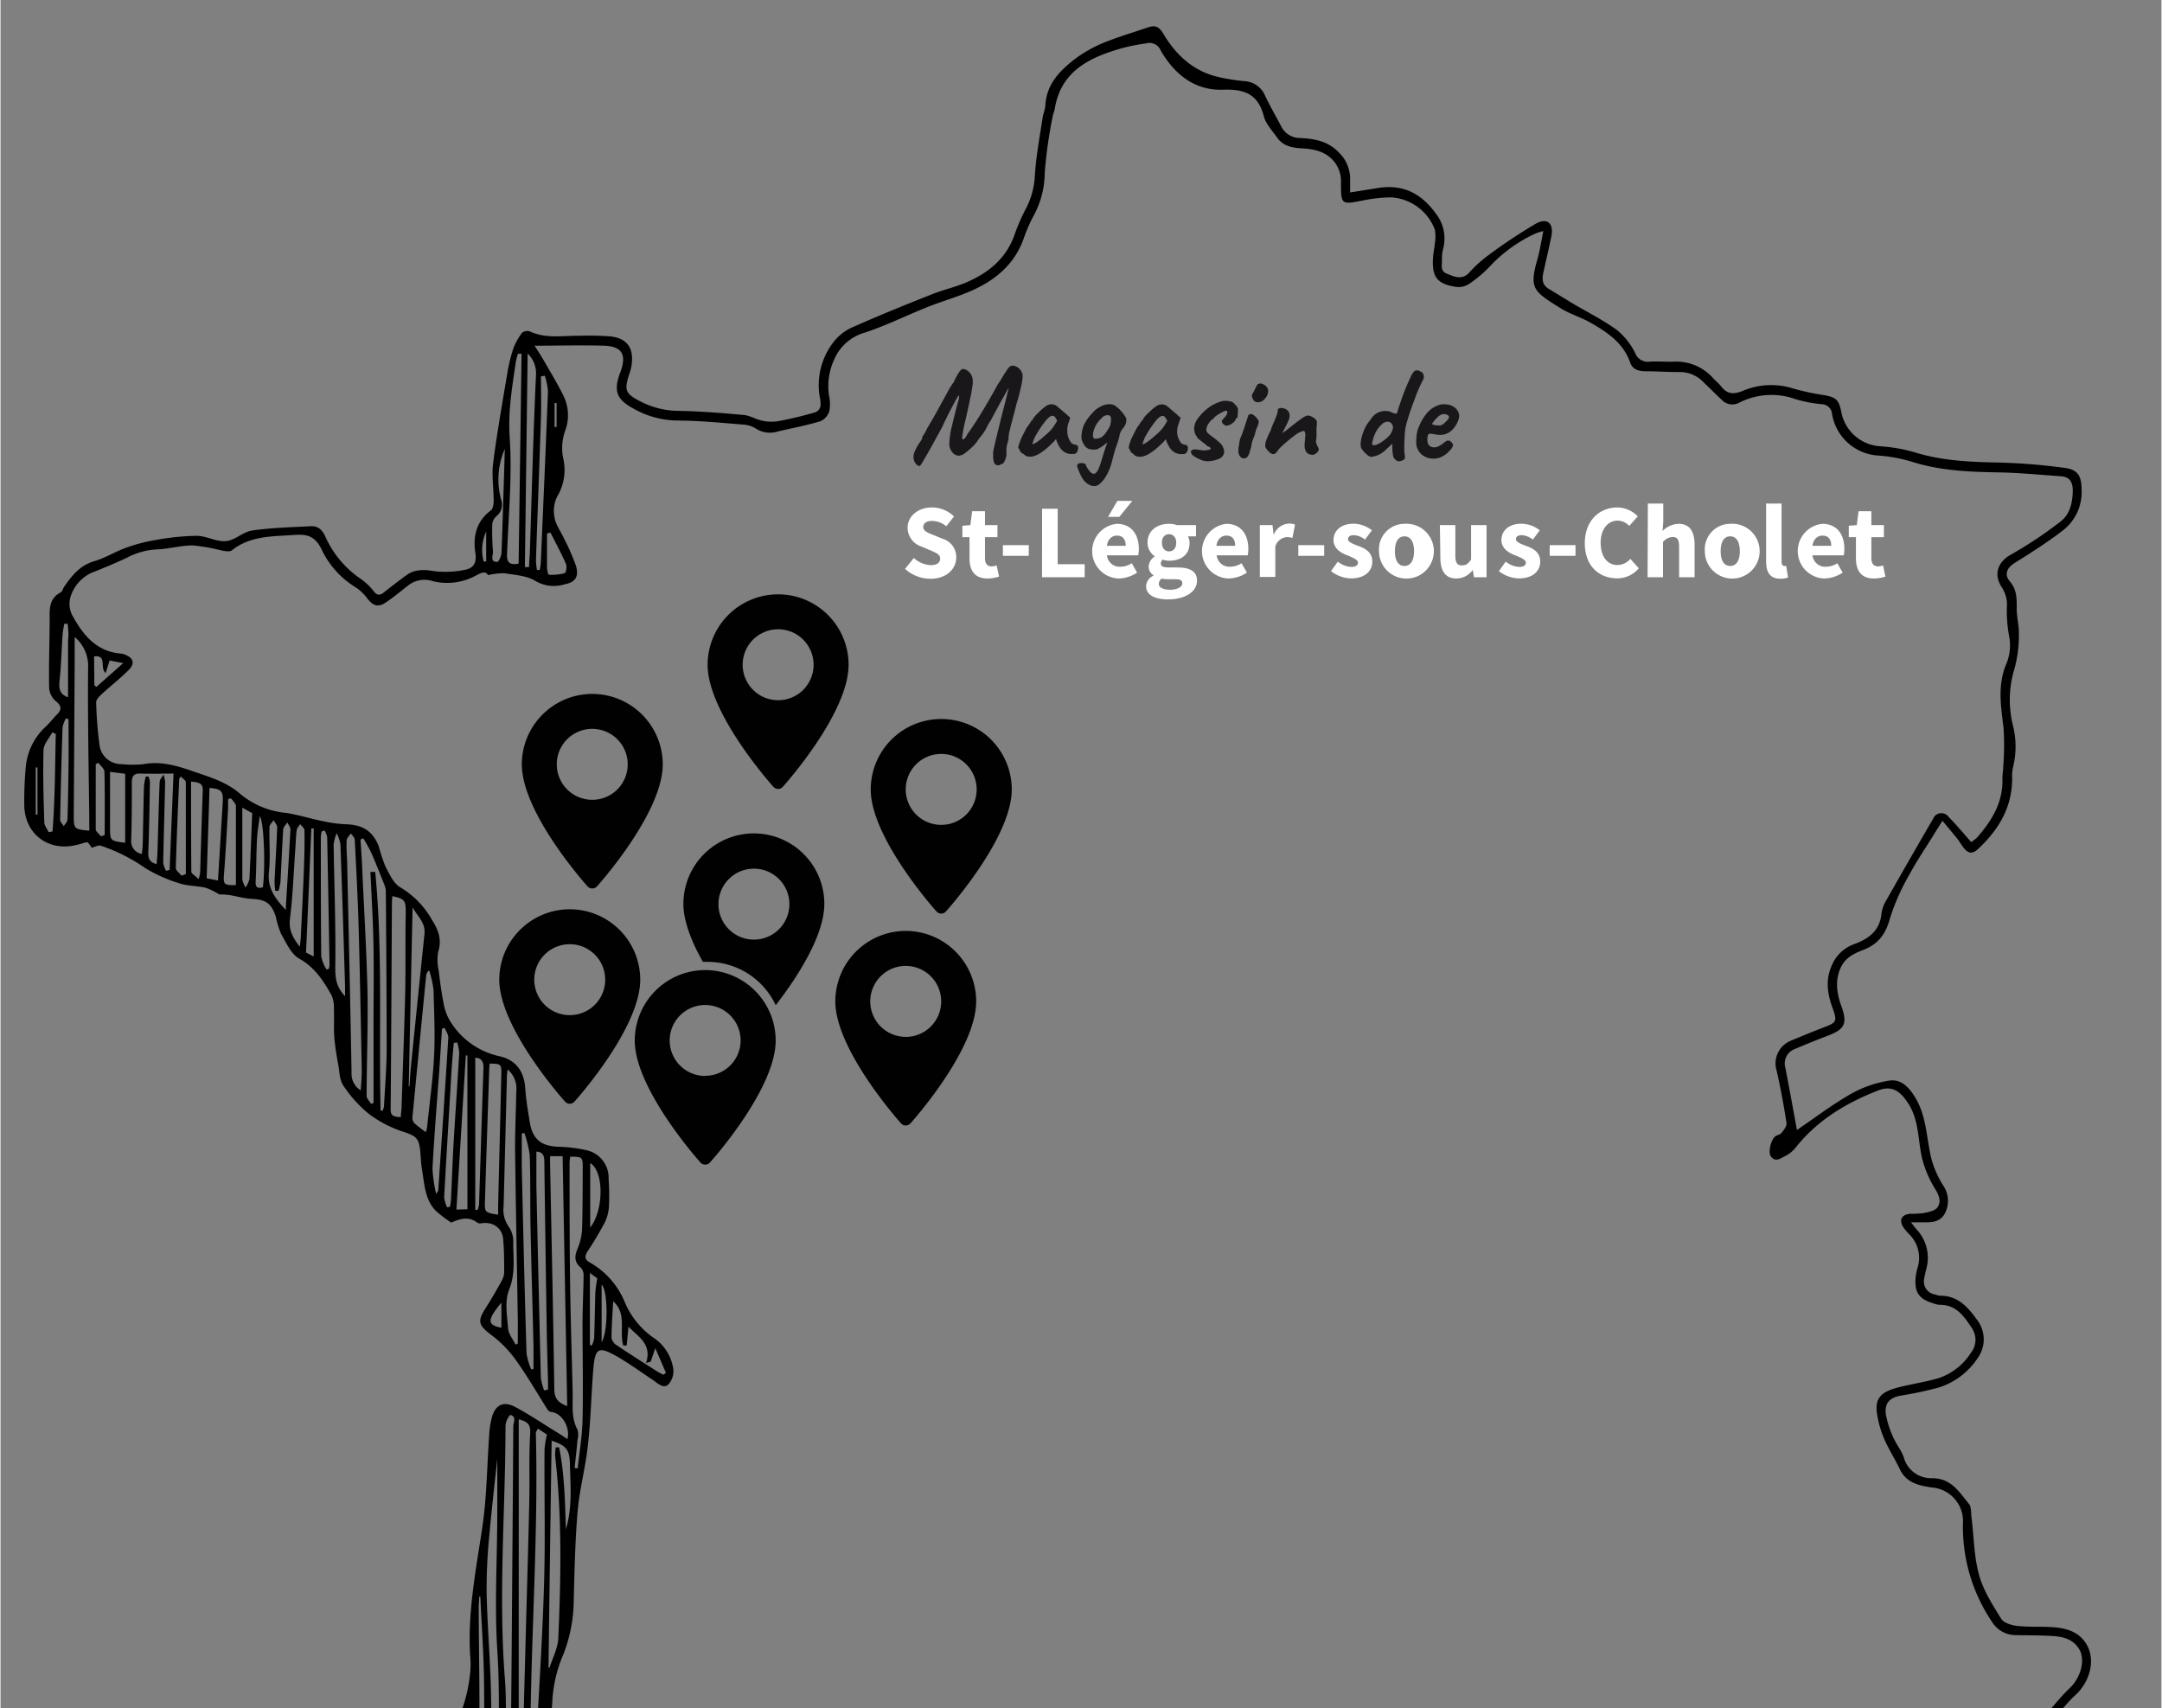
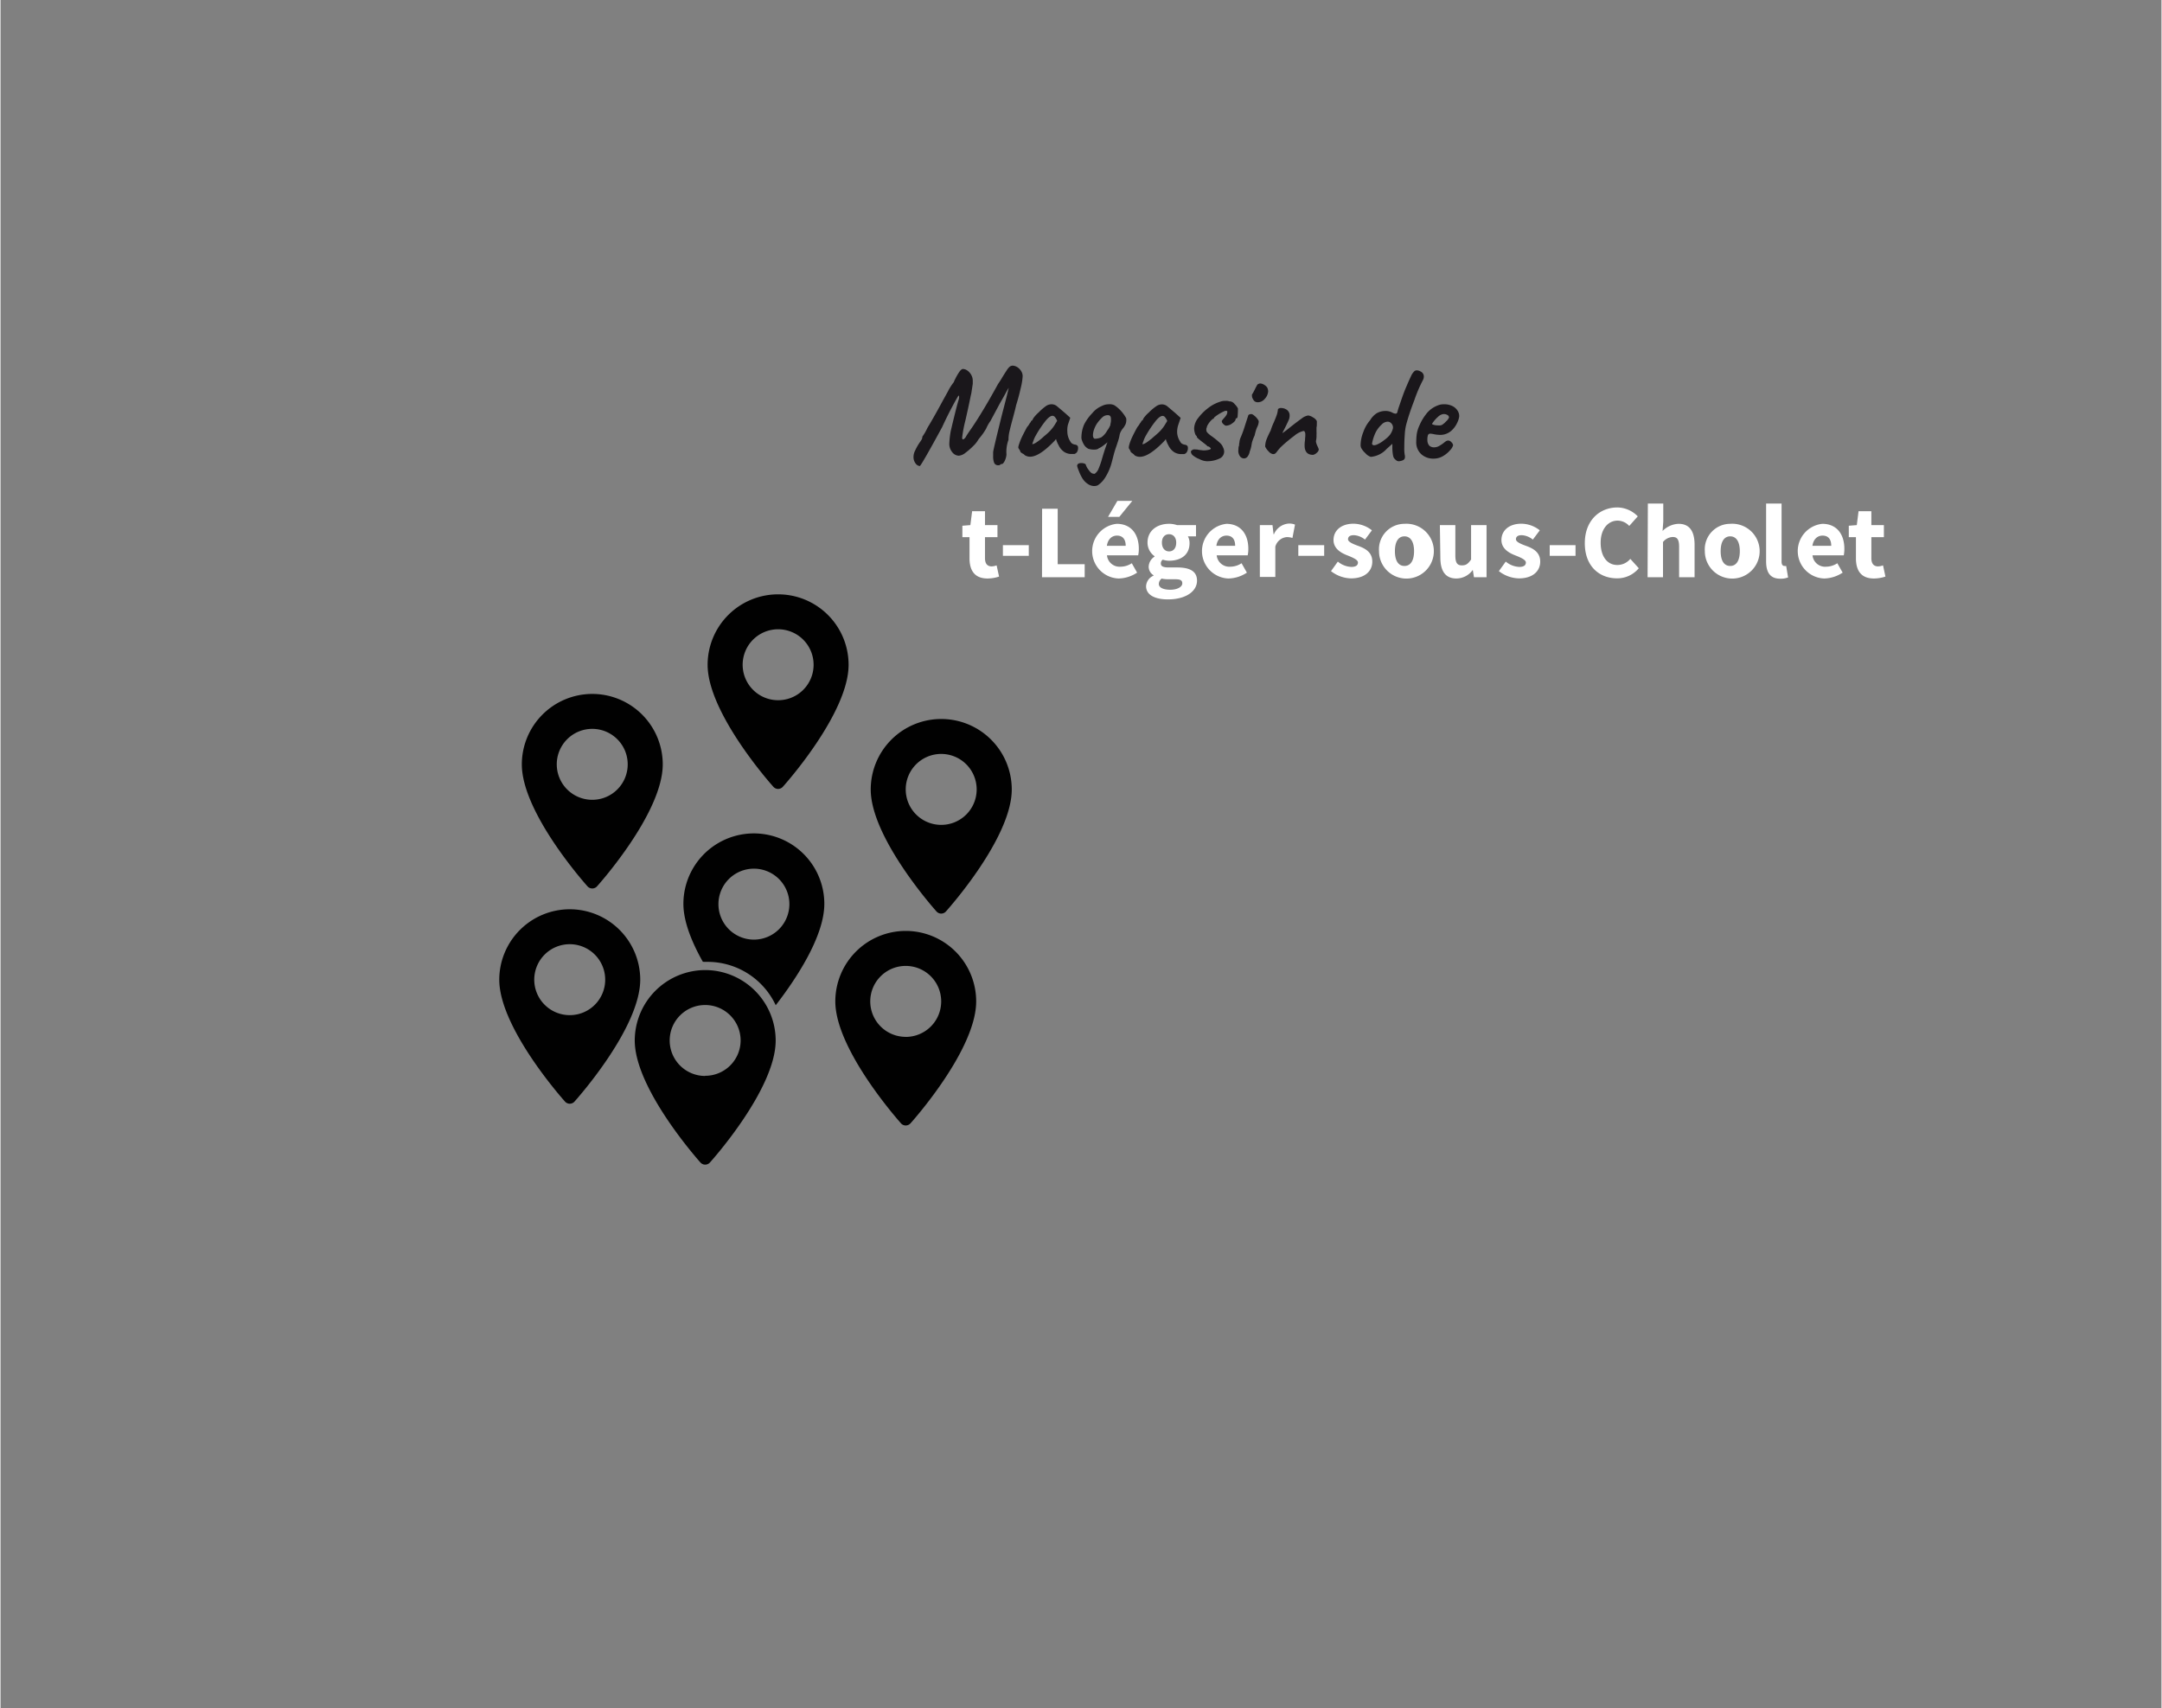
<svg xmlns="http://www.w3.org/2000/svg" id="France" viewBox="0 0 405.12 320.2" width="500" height="395">
  <rect x="0" y="0" width="405.12" height="320.2" fill="#808080" stroke="none" />
  <defs>
    <style>.cls-1{fill:#010101;}.cls-2{isolation:isolate;}.cls-3{fill:#1a171b;}.cls-4{fill:#fff;}</style>
  </defs>
  <g id="map">
-     <path d="M41,167.68a13,13,0,0,0-2.52-1.25c-1.66-.38-3.43-.31-5-.85a28.05,28.05,0,0,1-6.4-2.87,32,32,0,0,0-8.34-4.18c-.41-.12-1,.22-1.62.4l-.73-1a1.7,1.7,0,0,0-.45,0c-.53.14-1.05.33-1.59.45-5.46,1.39-10-2.13-9.9-7.79a66.81,66.81,0,0,1,.3-6.93,11.62,11.62,0,0,1,3.68-7.39c.72-.68,1.34-1.47,2-2.17,1-.95,1.17-1.67-.1-2.68a3.65,3.65,0,0,1-1.22-2.5c-.07-4.17.08-8.35.1-12.54,0-2-.22-4.13,2.06-5.32.29-.15.41-.63.62-1,1.48-2.14,3-4.1,5.77-4.88,2-.59,3.9-1.8,5.92-2.51a30.91,30.91,0,0,1,5.52-1.44,46.69,46.69,0,0,1,7.65-.78c1.82,0,3.68,1.13,5.45,1s3.25-1.76,5-2c3.64-.52,7.34-.61,11-.8,1.37-.07,2.17.76,2.72,2a18.86,18.86,0,0,0,6.59,7.86,11,11,0,0,1,2.38,2.24c.68.9,1.23.92,2,.29,1.39-1.09,2.78-2.17,4.2-3.21s3.14-1.12,5-.78a18,18,0,0,0,5.84-.2c1.59-.25,2.4-1.17,2.09-3.16-.47-3,.11-5.93,2.9-8,.41-.3.53-1.21.53-1.84,0-2.35-.39-4.73-.1-7,.71-5.57,1.69-11.1,2.62-16.63a31.33,31.33,0,0,1,1.13-4.78,11.56,11.56,0,0,1,1.68-3.06,1.58,1.58,0,0,1,1.47-.24c3,1.38,6.07.78,9.13.81a58.76,58.76,0,0,1,5.94.11c3.13.35,4.41,2.16,4,5.27a8,8,0,0,1-.38,1.61c-1.1,3.28-.85,3.87,2.24,5.42a15.71,15.71,0,0,0,7,1.67c4.06.07,8.12.4,12.17.77,1.17.1,2.24.82,3.43,1.06a8,8,0,0,0,3,.1c2.37-.45,4.7-1,7-1.68a1.63,1.63,0,0,0,.93-1.07,5.13,5.13,0,0,0-.13-1.79,13.15,13.15,0,0,1,2.9-10.68,9.32,9.32,0,0,1,3.4-2.46c4.78-2.11,9.61-4.09,14.46-6,2.4-1,5-1.51,7.31-2.6,3.89-1.79,7-4.47,8.47-8.73a35.86,35.86,0,0,1,2.2-5,15,15,0,0,0,1.6-6.15c.24-3.72.95-7.4,1.5-11.1a15,15,0,0,0,.45-1.75c.14-4.19,2.81-6.82,5.82-9.09a25,25,0,0,1,5.5-3c2.53-1,5.19-1.79,7.79-2.68,1.38-.48,2.14-.35,3.06,1.22,2.38,4,5.76,7.1,10.57,8.1a36.94,36.94,0,0,0,4.56.71,4.44,4.44,0,0,1,3.93,2.81c.94,1.92,2,3.79,3,5.68a3.89,3.89,0,0,0,3.58,2.17c2.69.14,5.27.62,7.23,2.73a6.83,6.83,0,0,1,2.1,5.2c0,.7,0,1.41,0,2.28l5.23-.84c4.68-.74,8.12,1,10.9,4.87a7.6,7.6,0,0,1,1.28,6.66,6.69,6.69,0,0,0-.19,1.79c.07,1-.45,2.2.9,2.74s2.83,1.3,4.21-.19a22.75,22.75,0,0,1,3.25-3,96.43,96.43,0,0,1,9.27-6.19c2.16-1.19,3.38,0,2.87,2.45-.47,2.26-1,4.52-1.5,6.77-.27,1.22-.18,2.29,1,3,1.5.9,3,1.83,4.48,2.73,2.78,1.65,5.72,3.1,8.32,5a12.92,12.92,0,0,1,3.43,4.33,2.51,2.51,0,0,0,2.69,1.6c1.54-.1,3.09.06,4.63,0A9.22,9.22,0,0,1,321.16,71c.45.48,1,.89,1.39,1.42,1.14,1.46,2.28,1.59,4.1.85a13.59,13.59,0,0,1,9.38-.45,45.93,45.93,0,0,0,5.79,1.25c2.27.4,2.8.85,3.26,3.07a7.92,7.92,0,0,0,7.4,6.53,30.59,30.59,0,0,1,6.37,1.12c5.24,1.64,10.59,1.82,16,1.93a112.35,112.35,0,0,1,12.16,1c2.47.33,3.13,1.56,3.13,4.07a9.05,9.05,0,0,1-3.41,7.58c-2.91,2.24-6,4.22-9.14,6.17-1.44.9-2,2.15-.9,3.46,1.35,1.56,1.3,3.27,1.29,5.12,0,1.61.47,3.23.41,4.84a23.59,23.59,0,0,1-.85,6.47,19.93,19.93,0,0,0-.26,10.61,16.17,16.17,0,0,1,0,7.85,7.22,7.22,0,0,0-.15,2c0,5.47-2.52,9.65-6.38,13.26-1.12,1.06-1.91.82-2.72-.21-.41-.52-.73-1.11-1.13-1.63-.85-1.06-1.73-2.09-2.84-3.44-.67,1.08-1.16,1.84-1.63,2.61-1.55,2.52-3.25,5-4.64,7.61a40.23,40.23,0,0,0-3.58,8.11c-.77,2.9-2.19,4.78-4.92,5.85-1.73.68-3.41,1.41-4.3,3.35-1.13,2.49-.72,4.88.12,7.23,1.14,3.13.7,4.29-2.36,5.46q-3.17,1.22-6.27,2.53a2.91,2.91,0,0,0-1.87,3.58c.78,4,1.49,7.94,2.17,11.64,3.28-2.24,6.6-4.75,10.19-6.81a21.64,21.64,0,0,1,7-2.43c2.24-.39,3.71,1.08,4.95,3.09,2.24,3.65,2.11,7.81,3.11,11.72a18.56,18.56,0,0,0,2.19,4.87,5.06,5.06,0,0,1,.45,4.87c-.72,1.69-2.1,2-3.66,2-.82,0-1.63,0-2.85,0,.51.65.76,1,1.06,1.34A7.77,7.77,0,0,1,361,238c-.13.53-.26,1.07-.34,1.61a2.45,2.45,0,0,0,2,3.06,4,4,0,0,0,1,.24c3.19,0,5.07,2,6.77,4.37a6,6,0,0,1,.2,7.37,13.59,13.59,0,0,1-7.42,5.51,65.37,65.37,0,0,1-6.75,1.44c-2.27.36-3.31,1.4-3,3.61a18.22,18.22,0,0,0,1.35,4.2c.56,1.32,1.54,2.46,2,3.8a5.3,5.3,0,0,0,5.33,3.91c3.58,0,5.1,2.63,6.93,4.88.44.58.32,1.67.44,2.53.45,3.58.45,7.29,1.42,10.74.79,2.9,2.53,5.6,4.14,8.2.48.78,1.92,1.22,3,1.34,2.13.24,4.3.09,6.44.22,2.6.16,5.06.76,6.54,3.2,1.76,2.89.71,7.07-2.18,9.66-1.41,1.27-2.52,2.86-3.86,4.22a22.93,22.93,0,0,1-3.1,2.63c-1.34.95-2.84,1.69-4.17,2.66a3.34,3.34,0,0,0-1,1.64,11,11,0,0,1-3.8,5.21c-3.38,2.84-6.39,6.12-9.61,9.16a32,32,0,0,1-4.88,4.14c-3.29,2-6.27,4.73-10.3,5.37a2.92,2.92,0,0,0-1.41.74c-2.09,1.93-3.92,4.22-6.23,5.82-4.09,2.78-8.12,6.15-13.54,5.63a51.41,51.41,0,0,1-7.31-1.75c-.89-.23-1.76-.59-2.68-.75-2.16-.39-4.36-.6-6.5-1.06a12,12,0,0,1-2.61-1.35c-1.5-.72-3-1.92-4.54-2-4.2-.23-7.81-1.74-11.5-3.63-2.45-1.26-5.47-1.6-8.28-1.9a22.36,22.36,0,0,1-7.23-1.86c-1.92-.87-4.52-.62-6.72-.33a74.11,74.11,0,0,0-9.66,2.06,21.24,21.24,0,0,0-4.48,2c-2,1.09-3.91,2.24-5.82,3.47-.51.33-1.15.9-1.21,1.42a38.5,38.5,0,0,0-.32,5.88,15.12,15.12,0,0,0,.79,3.88,16.37,16.37,0,0,1-.92,11.6,12,12,0,0,1-1.79,2.92c-1.73,2.05-3.59,4-5.34,6a3.36,3.36,0,0,0-.56,1.65c-.45,3.32-.9,6.65-1.3,10,0,.11-.06.21-.06.32-.06,2.79-.06,2.85-2.84,2.74a26.79,26.79,0,0,1-3.88-.62c-1.79-.34-3.58-.61-5.31-1.08-2.64-.72-5.25-1.53-7.85-2.39a61.59,61.59,0,0,0-17.74-3.23A109.25,109.25,0,0,1,186.86,396c-2.15-.34-4.08-2-6.13-3.07-1.51-.76-3.06-1.44-4.59-2.16l-1.94-.89c-2-.9-3.95-1.86-5.93-2.74-2.42-1.06-4.87-2-7.28-3.09-2.24-1-4.48-2.07-6.72-3-1-.45-2.12-.75-3.45-1.2,0,1.27.07,2.36,0,3.45-.15,1.87-.9,2.57-2.74,2.57-1,0-2-.22-3-.3a26.37,26.37,0,0,0-2.95-.14c-3.94.16-7.89.51-11.83.48a8.07,8.07,0,0,1-3.94-1.47,6.22,6.22,0,0,0-4.52-1.12,15,15,0,0,1-10.32-2,4.09,4.09,0,0,0-1.34-.24c-.26,0-.63,0-.74-.17-1.31-1.79-3.23-2.6-5.18-3.5-1.21-.57-2.08-1.85-3.14-2.77a14.54,14.54,0,0,0-8.73-3.49c-1.54-.12-3.09-.16-4.61-.35a3.81,3.81,0,0,1-3.39-2.92,13.8,13.8,0,0,0-5.9-7.89,3.2,3.2,0,0,1-1.37-2.4c.2-4,.55-8,1.07-12a10.25,10.25,0,0,1,1.6-3.4c2-3.49,4-6.9,4.12-11.16a31.13,31.13,0,0,1,2.72-10.85,29.68,29.68,0,0,0,1.4-6.4,17.61,17.61,0,0,0,0-3.63c-.45-8.11,1.13-16,2.31-23.95.84-5.7.86-11.52,1.28-17.29a16.18,16.18,0,0,1,.51-3.25c.66-2.26,2.07-3,4.15-2,2.78,1.45,5.37,3.23,8.06,4.87.64.39,1.26.81,1.94,1.26.57-2.24-1.05-4.86-3-5.08a1,1,0,0,1-.67-.36c-2-3.17-3.89-6.44-6.08-9.49a21.67,21.67,0,0,0-4.58-4.64c-2.32-1.76-2.61-2.51-1-5,1.06-1.68,2.07-3.38,3-5.11a3.38,3.38,0,0,0,.47-1.55c0-2.09,0-4.19-.19-6.27s-1.92-3.34-4.14-2.95a1.1,1.1,0,0,1-.73-.14c-1.62-1.23-3.22-.72-4.86,0a25.22,25.22,0,0,1-2.84-2.15c-2.14-2.15-2.18-5.08-2.65-7.83-.18-1-.21-2.08-.3-3.13-.23-2.8-.78-3.13-3.45-4a22.05,22.05,0,0,1-6.3-3.34,24.17,24.17,0,0,1-4.71-5.26c-.66-1-.69-2.38-.89-3.61-.32-1.8-.64-3.59-.78-5.38s0-3.48-.08-5.21a6.25,6.25,0,0,0-.4-2.63c-1.53-2.73-3.14-5.29-6.1-6.94-1.54-.86-2.44-3-3.42-4.68a19.24,19.24,0,0,1-1-3.3c-.87-2.48-1.91-3.11-4.54-3.23-1.41-.07-2.81-.52-4.22-.72A12.7,12.7,0,0,0,41,167.68ZM246.5,357.76c1.95-1.62,4-3.39,6.08-5,2.36-1.85,4.23-4.37,7.29-5.29a46.93,46.93,0,0,0,12.45-6,17.13,17.13,0,0,1,4.87-2.35,100.43,100.43,0,0,1,10-2.17c2.58-.45,5.37-1.14,7.74.38a12.34,12.34,0,0,0,6.72,1.79,20.26,20.26,0,0,1,10,2.6,17.5,17.5,0,0,0,9,2.78A8.5,8.5,0,0,1,326.9,347a3.76,3.76,0,0,0,1.85,1c2.1.41,4.24.62,6.34,1a18.67,18.67,0,0,1,3.27,1c2.42,1,4.83,1.88,7.51,1.48,1.35-.21,2.51-1.67,4.09-.68.13.09.51-.15.74-.3,4.51-2.81,9-5.61,12.64-9.61,2.65-2.87,5.86-5.25,8.69-8a11.1,11.1,0,0,0,3.11-4.31,5.06,5.06,0,0,1,1.37-2.36c1.48-1.13,3.18-2,4.72-3a15.61,15.61,0,0,0,2.46-2.13c1.4-1.45,2.61-3.09,4.09-4.48,2.24-2.06,3.17-5.49,1.84-7.56-1.18-1.83-3.08-2.24-5-2.35-2.24-.13-4.52-.12-6.77-.16a5.21,5.21,0,0,1-4.45-2.41,31.85,31.85,0,0,1-5.5-18.55,6.33,6.33,0,0,0-5.82-6.72c-2.43-.36-4.79-.85-6-3.41-.93-1.93-2.1-3.76-2.95-5.72a19.17,19.17,0,0,1-1.31-4.56c-.53-3.17.79-4.31,4.34-5.17,2.39-.58,4.85-.95,7.21-1.65a11.5,11.5,0,0,0,6-4.71,3.91,3.91,0,0,0,.2-4.67c-1.43-2.14-2.89-4.38-6-4.35a4.34,4.34,0,0,1-1.28-.3c-2.64-.82-3.47-2-3.27-4.77a10.65,10.65,0,0,1,.39-1.93,6.2,6.2,0,0,0-1.48-6.13,9.76,9.76,0,0,1-1.18-1.38c-.87-1.34-.4-2.38,1.19-2.56a22.57,22.57,0,0,0,2.47-.11c.95-.21,2.19-.39,2.68-1.06.81-1.06.34-2.31-.41-3.5a20.61,20.61,0,0,1-2.11-4.57c-1.24-3.78-.62-8-3-11.57-1.49-2.24-3-3.3-5.56-2.31-6,2.34-11.38,5.55-15.45,10.68a6,6,0,0,1-2,1.63c-.81.38-1.79,1.22-2.66.07-.58-.77,0-3.18.84-3.79.35-.25.89-.31,1.14-.62.45-.55,1-1.28.95-1.84-.51-3.31-1.12-6.6-1.86-9.85a4.6,4.6,0,0,1,2.62-5.59c2.13-.89,4.28-1.77,6.44-2.6s2.3-1.1,1.48-3.41c-1-2.69-1.45-5.41-.16-8.19A7.09,7.09,0,0,1,347.5,177c2.74-1,4.83-2.52,5.13-5.75a6.52,6.52,0,0,1,.9-2.47q4.34-7.67,8.78-15.29a1.66,1.66,0,0,1,2.89-.36c1.45,1.47,2.77,3.07,4.25,4.73a7.24,7.24,0,0,0,1.19-.94c2.72-3.16,4.82-6.58,4.66-11,0-.76.15-1.53.16-2.3a49.34,49.34,0,0,0,.05-7.19c-.48-3.95-1.14-7.81.42-11.73a9.09,9.09,0,0,0,.68-5.15,25.75,25.75,0,0,1-.45-6.35,6,6,0,0,0-1-3.14c-1.56-2.36-.72-4.72,1.69-6.06a78.22,78.22,0,0,0,9.3-6.19c1.8-1.34,2.3-3.54,2.34-5.79,0-1.55-.5-2.61-2.17-2.73-3.89-.27-7.79-.66-11.69-.73-5.52-.09-11-.31-16.32-2a28.73,28.73,0,0,0-6.16-1.15,9.34,9.34,0,0,1-8.78-7.75,2,2,0,0,0-2-1.89,25.13,25.13,0,0,1-4.8-.92,13.32,13.32,0,0,0-10.57.62,2.71,2.71,0,0,1-3.33-.52c-1.17-1.09-2.3-2.24-3.45-3.33a6,6,0,0,0-4.43-1.87c-2.15,0-4.3-.14-6.45-.15-1.27,0-2.39-.38-2.81-1.6-1.29-3.7-4.27-5.69-7.4-7.48-1.85-1.06-4-1.67-5.78-2.81-4.87-3.06-5.82-3.58-4.25-9,.48-1.67.73-3.41,1.13-5.38a9.7,9.7,0,0,0-1.48.45,27.34,27.34,0,0,0-8.39,6,23.33,23.33,0,0,1-4,3.42,3.58,3.58,0,0,1-2.31.6c-3.76-.51-4.77-1.86-4.48-5.69.06-.82.26-1.63.32-2.45a7.68,7.68,0,0,0,0-2.62A9.34,9.34,0,0,0,260.61,37a28.9,28.9,0,0,0-5.24.59c-4,.78-4.08.81-4.07-3.38A5.81,5.81,0,0,0,249.76,30c-1.56-1.66-3.58-2.06-5.7-2.18-1.82-.11-3.56-.37-4.71-2-.92-1.3-2.13-2.58-2.51-4-1.07-4.19-3.63-5.15-7.68-5-5.3.19-9.11-2.95-11.64-7.32a2.28,2.28,0,0,0-2.81-1.35,35.38,35.38,0,0,0-4.54.9c-6,1.73-11.36,4.24-12.53,11.34-.08.49-.32.95-.39,1.44a85.1,85.1,0,0,0-1.49,10.59,17,17,0,0,1-1.93,7.74,29.72,29.72,0,0,0-1.94,4.35c-1.66,4.89-5.23,7.92-9.74,9.94-2.69,1.2-5.59,2-8.34,3.1-3.94,1.57-7.75,3.47-11.76,4.8a8.84,8.84,0,0,0-5.74,5,12,12,0,0,0-1,6.76,7.14,7.14,0,0,1,.07,2.94,3.09,3.09,0,0,1-1.67,1.92c-2.62.79-5.32,1.29-8,1.92a4.84,4.84,0,0,1-4.11-.55,5,5,0,0,0-2.32-.74c-4.11-.33-8.23-.74-12.34-.76a17,17,0,0,1-8.19-2.19c-3.34-1.8-3.87-3.36-2.54-6.91,1.21-3.25.31-4.83-3.09-4.93-4.27-.13-8.56,0-13,0,.52.81,1,1.56,1.49,2.36,1.31,2.28,2.68,4.54,3.87,6.9a8.34,8.34,0,0,1,.41,6.6,9.55,9.55,0,0,0-.42,5.16,9.71,9.71,0,0,1-1.14,7.31,6.11,6.11,0,0,0-.45,3.94c.2,1.25,1.11,2.48,1.68,3.72a38.89,38.89,0,0,1,2.35,5.37c.54,2-.19,3-2.16,3.37a6.71,6.71,0,0,1-5.47-.63c-1.63-1-3.88-1.13-5.88-1.45a12.85,12.85,0,0,0-3,.36c-.6-1-1.59-.25-2.55.22a11.27,11.27,0,0,1-7.86.9,4.89,4.89,0,0,0-4.61.85c-1.4,1.09-2.66,2.15-4.08,3.11s-2.33.8-3.5-.65a8.7,8.7,0,0,0-2.09-2.06A16.73,16.73,0,0,1,60.19,103c-1.22-2.54-2.77-2.87-5-2.72-1.15.08-2.3.13-3.46.21-3,.21-5.89.7-8.37,2.69-.42.33-1.34.13-2,0a34.5,34.5,0,0,0-5.32-.93c-2.24,0-4.44.65-6.67.74a13.5,13.5,0,0,0-5.66,1.56c-2.12,1-4.32,1.93-6.53,2.78a7.4,7.4,0,0,0-4,4.37,4.72,4.72,0,0,0,.25,3.61c2,3.69,4.58,6.94,9.32,7.23a2.15,2.15,0,0,1,.45.14c1.72.61,2.08,1.67.8,2.95-1.55,1.56-3.3,2.91-4.92,4.4-.49.45-1.16,1.09-1.15,1.62a75.24,75.24,0,0,0,.65,8.22,4.1,4.1,0,0,0,4.15,3.38,18.92,18.92,0,0,0,4.12,0c3.25-.59,6.23.3,9.21,1.34,3.17,1.1,6.39,2,9,4.35a15.7,15.7,0,0,0,8.44,3.45c2.32.36,4.59,1.08,6.91,1.55a25.15,25.15,0,0,0,4.4.59c3.06.09,5,1.28,6.1,4.14a34.31,34.31,0,0,0,1.24,3.75c.78,1.47,1.58,3.31,2.91,4a16.44,16.44,0,0,1,5.86,6.09c1.15,1.79,1.86,3.65,1.13,5.92a9.07,9.07,0,0,0,.11,3.58c.23,2,.49,4,.89,6a9.74,9.74,0,0,0,1.26,3.46A14.43,14.43,0,0,0,93.48,198c3.13.68,4.67,2.83,4.89,6,.14,2.14.51,4.27.85,6.38.52,3.16,2.09,4.45,5.25,4.6a27.07,27.07,0,0,1,5.23.62A5.28,5.28,0,0,1,114,221a46.51,46.51,0,0,1,.06,5.28,8,8,0,0,1-.89,3.1,61.15,61.15,0,0,1-3.14,5.25c-.63,1-.44,1.57.55,2.11a15.07,15.07,0,0,1,6.43,7.33,15.43,15.43,0,0,0,5.69,6.91,8.51,8.51,0,0,1,3.4,5.49,3.74,3.74,0,0,1-.83,3c-.89.94-1.9,0-2.76-.62-2.2-1.47-4.33-3-6.61-4.37-3.88-2.23-4.45-1.92-4.8,2.56-.37,4.67-.45,9.36-1,14-.45,4.15-1.57,8.24-1.92,12.4-.48,5.7-.58,11.43-.73,17.15a28.06,28.06,0,0,1-1.91,9.49,25.81,25.81,0,0,0-2.07,8.43c-.13,4.72-2,8.6-4.32,12.48a8.77,8.77,0,0,0-1.42,2.94c-.51,3.76-.84,7.54-1.12,11.32a2.06,2.06,0,0,0,.89,1.56,12.54,12.54,0,0,1,5.71,7.06c1,3,2.69,3.71,5.37,3.59a5.92,5.92,0,0,1,2.14.12c2.79.95,5.73,1.68,8.28,3.08,3.79,2.08,7.28,4.71,10.95,7a12.55,12.55,0,0,0,9.46,2,7,7,0,0,1,5.47,1.29,6,6,0,0,0,2.65,1.24,71.87,71.87,0,0,0,10.06,0,22,22,0,0,1,6.53-.11c2.63.52,2.88.21,2.91-2.41v-1.66a1.61,1.61,0,0,1,1.92-1.74,5.92,5.92,0,0,1,2.06.53c3.44,1.58,6.86,3.22,10.3,4.82a29.93,29.93,0,0,0,3.65,1.53c2.89.89,5.87,1.54,8.27,3.58a5.81,5.81,0,0,0,1.2.52,43.86,43.86,0,0,1,5,2.38A21.61,21.61,0,0,0,210,383.3c6.27.35,12.57,0,18.74,1.46,2.28.55,4.58,1,6.85,1.63a8.83,8.83,0,0,1,3.1,1.34c1,.8,1.44.48,2.06-.41a13.75,13.75,0,0,1,2.55-3,12.16,12.16,0,0,0,3.86-5.79,15.56,15.56,0,0,0,.09-9.26c-.68-2.78-1.41-5.54-.83-8.47a12.05,12.05,0,0,0,.1-3.05ZM94.94,369.18l.35,0a1.88,1.88,0,0,0,.12-.45c.27-6.55.55-13.1.79-19.65a4,4,0,0,0-.32-1.22,9.45,9.45,0,0,1-.9-3c.13-5.05.57-10.09.64-15.15.19-14.32.26-28.65.38-42.95q.07-9.68.13-19.34c0-.79.71-1.85-.59-2.17a3.7,3.7,0,0,0-.87,2c0,15.75-1.35,31.47-.13,47.24.52,6.71-.14,13.53-.16,20.3q0,12.72.11,25.43C94.5,363.16,94.78,366.17,94.94,369.18Zm-23.73-161,.42.05a3.55,3.55,0,0,0,.26-.84c.19-3.63.5-7.27.5-10.9,0-9.7-.08-19.39-.15-29.1a3.77,3.77,0,0,0-.19-1.29c-.82-2.08-1.64-4.17-2.54-6.22A29.26,29.26,0,0,0,68,157.15l-.51.24c.1,1.68.23,3.37.3,5.06.34,7.65.8,15.3,1,23,.13,6.66-.14,13.32-.16,20,0,.5.56,1,.85,1.52l.45-.22V192.15c0-4.8.07-9.59,0-14.38s-.37-9.53-.58-14.3l.9,0c1.43,14.86.66,29.79,1,44.69ZM93.15,271l.25,0c-.59,5.57-1.25,11.14-1.75,16.73a100.91,100.91,0,0,0-.52,10.85c.13,6.27.69,12.54.82,18.81.23,11.68.28,23.36.41,35,.06,5.17.12,10.35.21,15.53a6.33,6.33,0,0,0,.42,1.47l.51-.09v-2.18c-.21-7.32-.57-14.63-.59-21.94,0-11.94,1-23.86.22-35.84-.54-8.61,0-17.29,0-25.94,0-4.15,0-8.31,0-12.48Zm4-4.9V331l1.68-2.69-.44,0A13.55,13.55,0,0,1,98,326c0-2.24.08-4.5.13-6.76q.16-6,.32-12.05c.23-8.57.49-17.16.68-25.74.1-4.23-.09-8.48.17-12.7.1-1.69-.45-2.23-2.14-2.67Zm9.66-49.22a8.39,8.39,0,0,0-.13,1.11c0,7.27,0,14.54.09,21.81s.34,14.51.5,21.77c0,2.18-.24,4.39.9,6.45a3.85,3.85,0,0,1,0,1.92c-.16,1.76-.35,3.51-.54,5.26l.58.06c.31-3,.83-6,.9-9,.14-6,0-12,0-18,0-3.08.17-6.16.2-9.24a2,2,0,0,0-.53-1.38c-1.18-1-1.2-2.05-.66-3.4a11.33,11.33,0,0,0,.9-3.62c.13-3.85.1-7.71.13-11.56,0-2.16,0-2.2-2.43-2.22Zm-1.44-.13h-2.34v1.53c.28,14,.58,28.09.79,42.13,0,1.64.61,2.53,2.42,3.19-.29-15.7-.58-31.19-.86-46.85ZM99.33,326.66l.41,0a12.4,12.4,0,0,0,.84-2.77c.5-9.24,1.09-18.48,1.34-27.73.22-8.14,0-16.31.07-24.47a18.13,18.13,0,0,1,.45-2.75l-1.7-1.12c-.17.38-.39.61-.38.85C100.86,288.05,99.38,307.34,99.33,326.66ZM75.05,209.42c0-.64.11-1.18.13-1.72.23-7.11.5-14.2.68-21.32.11-5.12,0-10.25.11-15.38,0-2.16-.19-2.51-2.52-3,0,.33-.07.65-.07,1-.08,13-.13,26-.24,39C73.11,209.25,73.83,209.38,75.05,209.42ZM29.26,162c.07-.93.16-1.79.18-2.65.13-4.24.22-8.48.39-12.71,0-.49.45-.95.73-1.43a6.59,6.59,0,0,1,.3,1.4c-.11,5.06-.27,10.12-.36,15.19a4.51,4.51,0,0,0,.54,1.45l.66-.16c.24-5.9.48-11.79.73-18.07-2.1,0-4.1.08-6.09,0-1.34-.07-1.73.47-1.72,1.7,0,3.59,0,7.17-.12,10.75a2.39,2.39,0,0,0,2,2.62c.06-.7.15-1.3.16-1.9.08-3.59.13-7.17.23-10.75a11.71,11.71,0,0,1,.34-1.86l.51,0a3.79,3.79,0,0,1,.27,1c-.08,4.4-.13,8.8-.31,13.2C27.65,161,28,161.65,29.26,162ZM13.9,119.41v5.15q-.08,14.19-.17,28.4c0,2.42.1,2.52,2.91,2.76v-2c-.1-9.5-.31-19-.22-28.5A7.13,7.13,0,0,0,13.9,119.41Zm53.63,85c.08-1.46.21-2.66.19-3.86-.17-8.86-.33-17.73-.58-26.6-.15-5.5-.45-11-.73-16.51,0-.41-.45-.8-.72-1.2-.27.42-.76.82-.79,1.26-.08,1.2,0,2.42.07,3.63.29,13.33.61,26.66.84,40A3.6,3.6,0,0,0,67.53,204.41Zm35.2,108.19.19.08c.57-1.85,1.57-3.69,1.65-5.57.49-11.39.72-22.79-.6-34.16a8.67,8.67,0,0,1,.12-1.61h.63c1,4.92,1.1,10,1.27,15.36,1.26-4.23.84-8.2.76-12.14-.06-2.81-.65-3.53-3.43-4.48Q103,291.35,102.73,312.6ZM95.07,200.51c-.07.57-.12.84-.13,1.1q-.31,12.21-.62,24.43a5.58,5.58,0,0,0,1,4,4.87,4.87,0,0,1,.8,3c0,2.91.44,5.76-.78,8.74-.85,2.13-.37,4.86-.18,7.3.08,1,.89,2,1.41,3l.41-.22V247.5c-.17-10.78-.39-21.57-.52-32.36,0-3.5.18-7,.23-10.52a4.71,4.71,0,0,0-1.58-4.1ZM79.73,212.25a7,7,0,0,0,.25-1c.44-4.44,1.08-8.86,1.3-13.31.21-4.11,0-8.23-.1-12.35a19.42,19.42,0,0,0-.83-3.69,1.59,1.59,0,0,0-.57,1.12q-1.29,13.23-2.56,26.45a1.5,1.5,0,0,0,.39,1.12,24.47,24.47,0,0,0,2.14,1.66Zm10.21,87.07h-.2c0,.71-.1,1.42-.09,2.12,0,5.65.12,11.28.13,16.92v26.11q.06,11.73.25,23.46c0,.45.51.87.78,1.31a4.56,4.56,0,0,0,.42-1.39c-.15-8.7-.4-17.4-.49-26.09s0-17.41-.09-26.11c-.05-5.45-.46-10.88-.7-16.32Zm7.73-233H97a13.72,13.72,0,0,0-.4,1.56c-.69,4.71-1.48,9.3-1.14,14.21.48,7.21-.23,14.5-.5,21.76-.06,1.49.36,2.14,2.17,1.82q.28-19.7.55-39.35ZM88.53,369V320.49a25.45,25.45,0,0,0-2,4.4c-.11.3-.24.85-.12.94,1.34.89.7,2.16.7,3.3q0,19.25-.09,38.47C87.06,368.69,87.45,369.12,88.53,369Zm13.41-108.36.7-.12V259c-.08-3.25-.19-6.5-.24-9.75q-.25-15.78-.45-31.56c0-1.16-.4-1.75-1.49-1.79,0,2.16,0,4.3,0,6.44q.39,18,.84,36a11.9,11.9,0,0,0,.64,2.39Zm-8.65-33v-1.79q.3-12.14.59-24.28c.05-2.09,0-2.14-2.19-2.18,0,.32-.06.64-.07,1q-.41,12.32-.8,24.63c-.07,2.28-.08,2.28,2.47,2.7ZM85.83,365.52V330a59.09,59.09,0,0,0-1.65,7.94c-.59,6.63-.78,13.28-1.21,19.92A9.44,9.44,0,0,0,85.83,365.52ZM98.22,212.39l-.5.12c0,2.11,0,4.23,0,6.34.27,11.62.53,23.23.89,34.84a12.12,12.12,0,0,0,.9,3.06l.41-.14c0-1.37,0-2.74,0-4.11-.17-7.38-.4-14.77-.55-22.12-.1-4.63,0-9.26-.16-13.89a22.64,22.64,0,0,0-1-4.08Zm.08-106.08.79,0c0-.94.12-1.88.15-2.82.36-11.07.63-22.14,1.15-33.21a5.12,5.12,0,0,0-1.57-4c-.17,13.48-.34,26.75-.52,40Zm3.76-35.87-.74.12c0,2.52.07,5,0,7.55-.29,9-.64,17.91-.94,26.9a12.61,12.61,0,0,0,.19,1.84l.52,0a12.21,12.21,0,0,0,.2-1.37c.45-10.72.94-21.44,1.34-32.16a13.16,13.16,0,0,0-.57-2.83Zm13.76,290.39c-.1.9-.2,1.66-.25,2.42-.36,5.33-.66,10.67-1.09,16-.13,1.5.44,1.94,2,2,.44-6.05.86-12,1.38-18,.13-1.5-.51-2.1-2.06-2.35Zm121.82,42.41c.07-.71.11-1.31.2-1.9.44-3.13.95-6.3,1.34-9.46.24-2-1.21-3.46-3.53-3.62v15Zm-21.24-5.37,4.16,1.95V385.49h-2.4c.14,2.24.24,4.33.4,6.41.14,1.7.37,3.4.49,5.1,0,.28-.29.6-.45.89-.23-.26-.56-.48-.66-.78a4.8,4.8,0,0,1-.18-1.3c-.23-3.08-.45-6.15-.69-9.22a7.62,7.62,0,0,0-.38-1.42l-.28.1ZM85.59,195.41l-.62.12c-.16,1.91-.34,3.81-.45,5.72-.45,7.75-.93,15.5-1.35,23.25a5.8,5.8,0,0,0,.57,1.85l.53-.13c.06-.45.16-.94.18-1.4.16-3.3.27-6.6.45-9.9.34-5.82.76-11.64,1.09-17.46A7.09,7.09,0,0,0,85.59,195.41Zm-21-8.63v-1.92c-.27-8.86-.54-17.72-.87-26.58a7.24,7.24,0,0,0-.7-2.07,8.25,8.25,0,0,0-.57,2.09c.11,7.66.42,15.31.31,23C62.75,183.32,62.9,185,64.61,186.78Zm68.54,197.63c0-4.47,0-8.6,0-12.72,0-.37-.57-.73-.87-1.09a4,4,0,0,0-.35,1.88c0,3,.09,6.06,0,9.08a9.4,9.4,0,0,1-.62,2.38l-.53-.1a3,3,0,0,1-.21-.72c0-3.9.07-7.81.16-11.71,0-1.26-.45-2-2-2.15v14.65ZM76.53,203.66l.14,0c.08-1.21.14-2.41.26-3.61q1.26-12.5,2.55-25c.21-2-1.19-3.14-2.23-4.93C77,181.65,76.76,192.66,76.53,203.66ZM56.1,177.52c.1-.9.17-1.35.19-1.75.21-4.51.45-9,.61-13.53.08-2.19.12-4.4.08-6.6,0-.39-.51-.76-.8-1.14-.23.36-.6.7-.65,1.09-.15,1.14-.17,2.3-.26,3.45-.31,4.4-.47,8.81-1,13.17-.26,2.06.42,3.46,1.86,5.31ZM40.77,165.07c.3-5,.6-9.87.89-14.7.12-2.07-.27-2.48-2.48-2.66-.17,5.64-.35,11.27-.53,16.95ZM52.13,167l-.64,0q-.1-.91-.12-1.83c.16-3.36.38-6.72.5-10.07,0-.45-.45-.9-.69-1.34-.26.44-.75.85-.76,1.28-.07,2.81.2,5.65-.1,8.43-.32,3,1.12,4.92,3.14,7.1.31-5.22.64-10.16.89-15.1,0-.42-.38-.86-.59-1.29-.27.45-.73.86-.76,1.31-.22,3.3-.34,6.6-.52,9.9A11.39,11.39,0,0,1,52.13,167Zm257.56,192.7.59-.35c0-.66.09-1.31.08-2,0-4.4-.17-8.79-.14-13.19,0-1.53-.7-2-2.27-2.16,0,5.13-.08,10.17.07,15.2C308.05,358.09,309.11,358.89,309.69,359.71Zm-289.16-215V155c0,2.63,0,2.63,2.84,3V145.06Zm67,82V197.87h-.3c-.59,9.59-1.17,19.18-1.76,28.89Zm-4.29-34-.48.16c-.17,2.64-.33,5.27-.51,7.91-.45,6.09-.94,12.18-1.27,18.28a25.46,25.46,0,0,0,.69,4.78c.3-.48.39-.56.39-.64.65-9.57,1.3-19.13,1.89-28.7,0-.58-.45-1.19-.69-1.79Zm17.41,179.49.59-.27c.32-5.22.69-10.42,1-15.64.08-1.57-.76-2.83-1.91-4.24a8.56,8.56,0,0,0-.25,1.14c-.15,5.72-.34,11.44-.4,17.16,0,.61.68,1.24,1,1.85Zm16.74-119.94-.64,0c-.82-2.69.76-5.94-1.9-8.3-.12,2.36-.29,4.6-.31,6.85a2,2,0,0,0,.9,1.34c2.51,1.69,5.06,3.3,7.61,4.93.39.24.8.44,1.2.65l.5-.35-2-4.63-.86,2.53-.87.26c1.15-3.56-1.39-4.85-3.3-6.82-.12,1.32-.21,2.41-.34,3.5Zm-20.2,96.48c0,2.54.06,4.77,0,7-.13,4.34-.33,8.68-.51,13-.05,1.13.23,1.91,1.65,1.79,0-.5.06-.93.08-1.37.24-5.82.37-11.64.77-17.46C99.24,350.21,98.7,349.61,97.16,348.79ZM10.36,137.58l-.65-.29c-.58,1.11-1.62,2.19-1.65,3.31-.13,4.51,0,9,.15,13.54,0,.63.53,1.24.81,1.87l.73-.14C10.22,149.78,10.22,143.68,10.36,137.58Zm98.9,240.23c.16-2.55.33-5,.45-7.37.19-3.35.38-6.71.5-10.07,0-.39-.45-.79-.7-1.18a5.58,5.58,0,0,0-1.06.94,2.1,2.1,0,0,0-.28,1.1c-.24,4.78-.45,9.57-.69,14.36C107.43,376.78,107.87,377.47,109.26,377.81Zm74,14.45a12.55,12.55,0,0,0,.27-1.72c.13-5,.24-10,.36-15,0-1.28-.81-1.35-1.66-1.37-.27,5.22-.5,10.37-.84,15.51A2.07,2.07,0,0,0,183.27,392.26ZM35.72,146.52c0,5.69,0,11.29.05,16.88,0,.4.75.79,1.37,1.4a8.73,8.73,0,0,0,.28-1.12c.16-5.17.31-10.33.49-15.5C38,146.76,37,146.65,35.72,146.52Zm25,9.17-.52.19a7.36,7.36,0,0,0-.15.94c0,7.48,0,15,.07,22.44a7.37,7.37,0,0,0,1,2.5l.44-.15a3.51,3.51,0,0,0,.12-.78q-.2-12-.44-23.92A4.39,4.39,0,0,0,60.75,155.69Zm56.9,225.89c2.24.32,2.33.27,2.37-1.9.07-4.45.09-8.91.16-13.36a23,23,0,0,1,.31-2.48l-1.43-.93C118.58,369.24,118.12,375.37,117.65,381.58ZM89,198.28v28.54l.45,0a4.81,4.81,0,0,0,.26-1c.28-8.53.53-17.07.83-25.6C90.55,199.08,90.22,198.36,89,198.28ZM197.36,380.43v14.81h2.15c0-3.95-.09-7.85,0-11.73a2.68,2.68,0,0,0-2.19-3.08Zm118.4-34.78c0,4.93,0,9.66,0,14.38,0,.3.55.58.85.9.31-.36.9-.72.9-1.08.06-4.55,0-9.11,0-13.82Zm-9.6,11.64.81-.39V343.21c0-1.88-.13-2-2-1.79,0,4.79,0,9.57.06,14.35,0,.53.75,1,1.14,1.54Zm-82.09,43.64c-.11-1.38-.29-2.62-.3-3.86-.06-3.35-.09-6.71-.05-10.06,0-1.4-.49-1.91-1.84-1.51,0,4.4,0,8.73,0,13.06C221.83,400,222.37,400.71,224.07,400.93Zm-87.86-16.62,2-.11V371.53l-2,.19ZM324.37,347l-.87.31v14.48c0,1.37.75,1.46,2.13,1.37,0-4.86,0-9.68-.05-14.5C325.57,348.14,324.82,347.6,324.37,347ZM43.18,149.64l-.52.2c0,.58,0,1.16,0,1.74-.24,4.11-.44,8.23-.77,12.34-.13,1.89,0,2.07,2.24,2,0-4.92,0-9.85,0-14.78C44.12,150.59,43.52,150.12,43.18,149.64Zm15.53,29.67v-24h-.44c-.32,7.68-.64,15.37-1,23.26ZM232.39,387.48c.2,4.91.39,9.78.64,14.65,0,.37.52.72.8,1.08.5-4.71.58-9.26.78-13.79C234.68,387.91,234,387.47,232.39,387.48Zm-52.8-15.32a4.77,4.77,0,0,0-.38,1c-.05,5.37-.1,10.78-.08,16.18,0,.35.47.7.72,1.05l.51-.18c.19-5.32.42-10.64.52-15.95C180.89,373.64,180.16,373.05,179.59,372.16ZM295.5,339.38l-.72.27c-.1,4.55-.23,9.1-.23,13.64,0,.45.73.94,1.13,1.41l.47-.24c.12-4.48.27-9,.31-13.5C296.46,340.44,295.83,339.92,295.5,339.38Zm31.26,10.1v13.91c1.32.36,1.73-.22,1.76-1.5.07-3.4.15-6.81.4-10.21C329,350.12,328.58,349.41,326.76,349.48Zm-314-214.64-.5-.17a5.76,5.76,0,0,0-.63,1.68c-.2,5.78-.34,11.57-.45,17.35,0,.39.45.78.68,1.18.24-.41.68-.82.69-1.24.12-3.69.17-7.38.21-11.07C12.78,140,12.75,137.43,12.75,134.84ZM177.32,389.48l.5-.35a1.49,1.49,0,0,0,.13-.47c0-5.37.1-10.74,0-16.15,0-.59-.74-1.17-1.38-2.1a7.91,7.91,0,0,0-.25,1.07c0,5.55,0,11.09.09,16.64,0,.47.58.92.88,1.38ZM33.8,145.54c-.21.39-.31.49-.31.58-.23,5.54-.48,11.08-.63,16.63,0,.44.7.94,1.08,1.42l.8-.31c0-5.74,0-11.5,0-17.25C34.7,146.28,34.17,146,33.8,145.54Zm258.07,192.8a8.67,8.67,0,0,0-.13.89c0,4.18,0,8.37.05,12.54,0,.48.68,1,1.18,1.61a5,5,0,0,0,.35-.83c.17-4.34.32-8.68.49-13C293.86,338.13,293,338.24,291.87,338.34ZM139.55,384.07c2.11-.24,2.12-.24,2.13-2V371.47c-2.27-.21-2.33-.14-2.24,1.8.06,1.48.09,3,.09,4.45C139.56,379.81,139.55,381.88,139.55,384.07Zm140.84-43.62c-1.09-.28-1.49.13-1.48,1.15,0,2.15,0,4.29-.07,6.44,0,2.64.22,2.86,3.2,2.73V340.22l-.44,0a59.35,59.35,0,0,1-.63,9.44l-.6-.05ZM187.8,375.63l-.54.34c0,5.77,0,11.54,0,17.32,0,.44.54.89.83,1.34l.61-.27c0-5.87,0-11.75,0-17.62C188.66,376.36,188.08,376,187.8,375.63Zm42.72,10.69-.26.4v14.33c0,1,.54,1.32,1.28,1.19,0-5,0-9.85,0-14.75,0-.4-.66-.78-1-1.17ZM122,364.47l-.72.24v16.7l.5.15a4.33,4.33,0,0,0,.58-1.34c.23-4.51.45-9,.55-13.53C123,366,122.36,365.21,122,364.47Zm51.94,5.1V377c0,3.18-.07,6.36,0,9.54a5.46,5.46,0,0,0,.68,1.79c.51-.33.63-.52.63-.72,0-5.49,0-11-.12-16.46,0-.43-.66-.87-1.19-1.53Zm137.61-26.26q-.13.36-.24.72c0,5.12,0,10.24.08,15.36,0,.31.54.62.83.93l.61-.24c0-5.06,0-10.12,0-15.17,0-.46-.67-.9-1.23-1.6ZM94.54,84.16a14.26,14.26,0,0,0-.72,9.4,2.79,2.79,0,0,1-.88,3.23,2.33,2.33,0,0,0-.75,1.44,48.63,48.63,0,0,0,.14,5.26c0,.68-.61,1.89.8,1.85.29,0,.77-1.13.79-1.74C94.17,97.12,94.35,90.64,94.54,84.16Zm30.09,282.29-.35.22c-.25,4.61-.53,9.21-.7,13.83,0,.39.66.8,1,1.21l.64-.31c.15-4.44.34-8.89.4-13.34C125.65,367.53,125,367,124.63,366.45ZM106,358.7a3.84,3.84,0,0,0-.36.67c-.19,5-.39,10-.53,15,0,.45.45.93.75,1.55.26-.39.36-.48.37-.57.31-5.17.63-10.3.86-15.49C107.11,359.53,106.44,359.17,106,358.7Zm84.48,18-.66.22c0,5.66,0,11.32,0,17,0,.35.45.7.71,1.05.24-.41.69-.83.69-1.25.06-5.11.08-10.23,0-15.34C191.27,377.78,190.76,377.23,190.49,376.68Zm-20.89,9.26.89-.19c-.17-5.59-.33-11.19-.55-16.78,0-.37-.51-.71-1.06-1.43v6.4c0,3.4.08,6.82.18,10.22a7.31,7.31,0,0,0,.53,1.78Zm2.63.78.4-.16c0-5.52,0-11,0-16.56,0-.45-.68-.9-1-1.32,0,5.78,0,11.32,0,16.85,0,.4.42.8.64,1.19Zm111.21-35.91c1.3.44,1.88.07,1.92-1.31.1-3,.28-6,.41-9.06a10.15,10.15,0,0,0-.14-1.34c-1.1.37-2.24.27-2.21,1.83.06,3.3,0,6.6,0,9.88Zm-180,23.51.49-.2c.21-5,.44-9.94.58-14.91,0-.38-.58-.77-.89-1.15l-.45.23c-.23,4.76-.5,9.52-.65,14.29C102.48,373.15,103.09,373.74,103.41,374.32ZM45.33,151.41c0,4.7,0,9.08,0,13.46a4.32,4.32,0,0,0,.61,1.5,4.88,4.88,0,0,0,.72-1.54c.21-4.09.35-8.19.52-12.39ZM299.81,356c1.08.52,1.34-.17,1.37-1,.1-4.45.21-8.89.22-13.34,0-.35-.73-.7-1.13-1.06l-.45.36Zm22.09,6.82a4.28,4.28,0,0,0,.4-.93c.19-4.83.38-9.67.5-14.51,0-.33-.51-.67-.79-1-.24.34-.68.69-.69,1-.06,4.73-.07,9.47-.06,14.2,0,.33.33.65.64,1.22Zm-116,21.66c0,3.51,0,6.9,0,10.3,0,1.3,1,1.1,1.75,1.09V384.75Zm-94.76-5.41c.25-.21.31-.24.31-.27.41-6.27.82-12.51,1.17-18.76,0-.24-.5-.51-1.1-1.08-.35,6.65-.68,12.8-1,18.95C110.52,378.26,110.9,378.63,111.12,379.06Zm74.44,14.83c.26-.45.36-.54.36-.63.08-5.68.16-11.35.19-17a5.4,5.4,0,0,0-.57-1.5c-.33.63-.55.86-.55,1.09-.13,5.56-.26,11.12-.32,16.69C184.67,392.91,185.2,393.33,185.56,393.89Zm145.13-43.75-.58.22c-.17,4.22-.34,8.42-.51,12.72,1,.14,1.79.21,1.79-1.06,0-3.53.09-7.06.06-10.59,0-.43-.48-.86-.75-1.29Zm-11.2,11.4.69-.28v-6.07c0-2.68,0-5.37,0-8.06,0-.33-.34-.66-.52-1a3.55,3.55,0,0,0-.69.9,5.21,5.21,0,0,0,0,1.31c-.07,4-.17,7.9-.18,11.85,0,.45.51.9.77,1.35ZM194.57,395c1.27.43,1.62,0,1.62-1,0-4.52,0-9-.09-13.56a3.34,3.34,0,0,0-.42-1.1l-.45.1c-.22,5.19-.44,10.37-.66,15.6ZM103.1,99.84l-.65.17v6.17a3.69,3.69,0,0,0,.3,1.56,9.26,9.26,0,0,0,3-.28c.26-.08.48-1.24.27-1.71C105.15,103.74,104.09,101.81,103.1,99.84ZM287.3,351.49l.76-.35V338.57c-.61.16-1.14.54-1.17.95-.19,3.58-.33,7.16-.39,10.74,0,.4.52.81.8,1.24Zm-60.15,34.79c.17,4.88.32,9.55.53,14.22,0,.45.52.86.79,1.29l.26-.24V386.43ZM18.33,143l-.48.26c0,4.06,0,8.12,0,12.19,0,.45.64.89,1,1.34l.68-.26c0-4,.05-7.9-.05-11.84C19.48,144.11,18.74,143.55,18.33,143ZM80.57,344.26a3.52,3.52,0,0,0-.49.94c-.45,4-.93,8.06-1.25,12.13,0,.53.77,1.13,1.18,1.7l.56-.28ZM192.7,395h.37a1.09,1.09,0,0,0,.2-.42c.23-5,.48-9.9.63-14.86,0-.44-.62-.89-1.2-1.66ZM298,355.88c.24-.39.4-.52.4-.65.1-4.67.19-9.35.23-14,0-.21-.44-.43-1-1-.15,5.15-.3,9.81-.39,14.48C297.27,355.06,297.72,355.41,298,355.88Zm-72,45.83.71-.37c-.9-5.12,0-10.4-1.27-15.84-.38.45-.51.53-.51.6.07,4.82.14,9.63.27,14.44C225.24,400.92,225.76,401.3,226,401.71ZM110.55,230.14c2.6-3.33,2.57-10.63,0-12.09Zm34,153.36c0-3.39.06-6.67-.06-9.95,0-.56-.77-1.1-1.18-1.65l-.45.28v10.34c0,1.19.66,1.17,1.7,1ZM12.66,130.72V120.57c0-.6.08-1.2.07-1.79s-.09-1.22-.14-1.84l-.65,0c-.1.67-.25,1.34-.3,2-.2,2.9-.26,5.82-.58,8.72C10.9,129.19,11.15,130.18,12.66,130.72ZM200.79,382.57v12.78c1.28.45,1.42-.26,1.43-1.12,0-3.26,0-6.51.15-9.76C202.41,383.26,202,382.76,200.79,382.57Zm102.45-41.76-.38.08a2,2,0,0,0-.2.58c-.12,4.63-.23,9.25-.3,13.88,0,.31.39.62.59.93.25-.39.7-.77.71-1.17,0-4.35,0-8.71,0-13.06A4.54,4.54,0,0,0,303.24,340.81Zm-91.93,43.88c0,4,0,7.38,0,10.78,0,.39.52.76.8,1.13.24-.41.72-.83.71-1.24-.09-3.13-.25-6.27-.48-9.4C212.35,385.59,211.78,385.23,211.31,384.69Zm-44,.54.53-.27V373.87l-.64-.2c-.25.49-.7,1-.71,1.48q-.1,4.37,0,8.74c0,.45.54.89.82,1.34Zm46.8-.37-.4.45c.13,3.56.22,7.12.45,10.68,0,.53.59,1,.89,1.54l.55-.3c-.17-3.72-.31-7.44-.55-11.16,0-.43-.61-.81-.94-1.21ZM127,367.93c-.26,4.74-.5,9.12-.75,13.5,0,.11-.08.25,0,.32.3.41.64.81,1.15,1.46a7.49,7.49,0,0,0,.25-1c.11-4.4.22-8.8.27-13.2C127.88,368.68,127.39,368.38,127,367.93ZM49.18,166.34c.5-3.72.22-12.5-.59-13.32-.18,1.54-.44,2.92-.51,4.32-.13,2.63-.11,5.28-.25,7.92C47.77,166.41,48.23,166.6,49.18,166.34ZM290.52,351.87V338.38l-.66-.13a7.18,7.18,0,0,0-.38,1.5c-.15,3.62-.21,7.25-.4,10.87-.06,1,.19,1.45,1.44,1.25ZM334.3,361l.39.25c.32-.37.9-.73.92-1.1.08-2.91.07-5.82,0-8.72,0-.24-.44-.45-.69-.71-.22.26-.61.52-.61.78,0,3.17,0,6.34,0,9.5Zm-170,12.77-.45.36c0,3,0,5.91,0,8.85,0,.45.59.87.89,1.3l.43-.26c0-3.1,0-6.22,0-9.32,0-.33-.56-.62-.87-.93Zm105-25c-.08-1.2-.15-2.2-.23-3.37l-2.18,1c-.1.78-.17,1.4-.25,2h-.38l-1-1.56c-.36.92-.62,1.58-.9,2.24a1.73,1.73,0,0,0-.27,0c-.23-.32-.48-.68-.73-1.05l-.48,0c-.19.71-.38,1.42-.72,2.66ZM204.2,395.66l.57-.37c0-3.46,0-6.91,0-10.36,0-.4-.56-.79-.85-1.19l-.45.29c0,3.45,0,6.9,0,10.35C203.47,394.81,203.94,395.23,204.2,395.66Zm-90.5-36c-.34,6.92-.66,13.43-1,20C113.83,377.75,114.71,360.9,113.7,359.62Zm32.62,13.91-.55.31c0,3.07,0,6.13,0,9.2,0,.33.5.65.77,1,.22-.32.62-.63.62-1,.07-2.74.1-5.49,0-8.23,0-.43-.59-.85-.91-1.28ZM17.59,128.46l.39.31L23,124.32l-2.55-.5-.74,2.36c-1.21-1,.39-3.38-2.17-3.13ZM209.81,396.28V385.5c0-.19-.27-.38-.42-.57-.19.2-.51.38-.55.61a9.14,9.14,0,0,0,0,1.48v9.13ZM110.49,252.15l.33.11a4.61,4.61,0,0,0,.47-1.35c.11-2.9.13-5.82.23-8.72a24.25,24.25,0,0,1,.36-2.54l-1.39-1Zm49.72,129.23v-7.75l-.66-.17c-.22.57-.69,1.17-.6,1.69C159.28,377.24,157.86,379.7,160.21,381.38Zm112.48-33v-5.05c-2.62,1.18-2.83,1.7-2.17,5.24ZM162.33,382.93l.39-.19c0-2.78,0-5.57,0-8.36,0-.3-.45-.6-.69-.89-.19.26-.55.52-.55.79,0,2.52,0,5.05.12,7.57C161.58,382.22,162.06,382.57,162.33,382.93Zm115.33-42.12c-1.3.41-1.41.7-1.42,5.49,0,1-.69,2.54,1.42,2.88ZM338.93,352v6.71a5,5,0,0,0,1.73-5.52C340.49,352.69,339.64,352.45,338.93,352ZM156,374.2c-.16,5.37,0,5.82,1.69,6.1v-6.1Zm158-13.57h.4V345.24H314ZM148.47,383.92l.57.05c.06-.9.12-1.79.2-2.69s-.13-1.72.27-2.24c1.09-1.4.34-2.86.4-4.27,0-.21-.48-.6-.74-.6a.94.94,0,0,0-.67.65c-.06,3,0,6.05,0,9.08ZM112.69,240.84v10.8C114,249.42,113.85,241.82,112.69,240.84Zm-30.56,112,.68-11.64-.68,0ZM337,351.11V360C337.93,358.6,337.91,353,337,351.11Zm-62-2.43c.12-2.5.21-4.62.31-6.91-1.57.83-1.83,5.35-.31,6.9Zm-140.11,23h-.52c-.06,4.15-.14,8.31,0,12.47h.53ZM93.9,244.2c-2.72,3.31-2.69,4.17,0,4.72ZM261.08,348.57l-4.77,2.93.21.35,4.93-1.47ZM6.6,152.71l.33,0v-8.83H6.6ZM332.68,362.15H333V351h-.31ZM152.59,378.27a11.83,11.83,0,0,0,0-2.06c-.14-.72.64-1.89-.77-2a4.1,4.1,0,0,0-.56,2c0,.8-.47,2,1.36,2.11ZM344.78,353.8l-.26-.41-2.66-.26c.06,1,.12,1.89.17,2.74l.45.19ZM154.71,374.13l-.53.06c-.87,1.94-.53,4.54.81,5C154.9,377.43,154.81,375.78,154.71,374.13ZM91.05,99.65a8.22,8.22,0,0,0-.47,5.61h.47Zm12.82-19.59.38,0V75.56h-.38Z" />
-   </g>
+     </g>
  <path class="cls-1" d="M110.94,130.09a13.22,13.22,0,0,0-13.21,13.2c0,9.05,11.82,22.32,12.32,22.88a1.2,1.2,0,0,0,1.68.09l.09-.09c.51-.56,12.33-13.83,12.33-22.88A13.22,13.22,0,0,0,110.94,130.09Zm0,19.85a6.65,6.65,0,1,1,6.64-6.65A6.64,6.64,0,0,1,110.94,149.94Z" />
  <path class="cls-1" d="M145.77,111.42a13.22,13.22,0,0,0-13.21,13.21c0,9,11.82,22.31,12.32,22.86a1.18,1.18,0,0,0,1.68.11l.11-.11c.5-.55,12.32-13.82,12.32-22.86A13.21,13.21,0,0,0,145.77,111.42Zm0,19.85a6.65,6.65,0,1,1,6.66-6.64,6.64,6.64,0,0,1-6.66,6.64Z" />
  <path class="cls-1" d="M106.71,170.46A13.23,13.23,0,0,0,93.5,183.65c0,9,11.82,22.3,12.33,22.87a1.19,1.19,0,0,0,1.68.09l.09-.09c.51-.57,12.33-13.83,12.33-22.87A13.22,13.22,0,0,0,106.71,170.46Zm0,19.85a6.65,6.65,0,1,1,6.65-6.66,6.64,6.64,0,0,1-6.65,6.66Z" />
  <path class="cls-1" d="M169.7,174.52a13.22,13.22,0,0,0-13.2,13.21c0,9,11.82,22.31,12.32,22.87a1.18,1.18,0,0,0,1.67.09l.1-.09c.5-.56,12.32-13.83,12.32-22.87A13.22,13.22,0,0,0,169.7,174.52Zm0,19.86a6.65,6.65,0,1,1,6.65-6.65h0a6.65,6.65,0,0,1-6.65,6.66h0Z" />
  <path class="cls-1" d="M132.56,180.32a14.1,14.1,0,0,1,12.77,8.13c3.66-4.73,9.11-12.82,9.11-19a13.21,13.21,0,1,0-26.42,0c0,3.33,1.6,7.23,3.65,10.86Zm8.67-17.47a6.65,6.65,0,1,1-6.64,6.65h0a6.65,6.65,0,0,1,6.65-6.65Z" />
  <path class="cls-1" d="M176.35,134.79A13.22,13.22,0,0,0,163.14,148c0,9,11.82,22.3,12.32,22.86a1.18,1.18,0,0,0,1.68.11.57.57,0,0,0,.11-.11c.5-.56,12.33-13.82,12.33-22.86A13.22,13.22,0,0,0,176.35,134.79Zm0,19.85A6.65,6.65,0,1,1,183,148h0A6.64,6.64,0,0,1,176.35,154.64Z" />
  <path class="cls-1" d="M132.11,181.86a13.23,13.23,0,0,0-13.21,13.21c0,9,11.82,22.31,12.32,22.87a1.19,1.19,0,0,0,1.68.09l.09-.09c.51-.56,12.33-13.83,12.33-22.87A13.23,13.23,0,0,0,132.11,181.86Zm0,19.85a6.65,6.65,0,1,1,6.64-6.65h0a6.64,6.64,0,0,1-6.64,6.62Z" />
  <g class="cls-2">
    <path class="cls-3" d="M171.57,86.91a1.93,1.93,0,0,1-.41-1.24,2.5,2.5,0,0,1,.28-1.15,9.88,9.88,0,0,1,1-1.74,3.51,3.51,0,0,0,.27-.43,1.22,1.22,0,0,0,.11-.49,9.73,9.73,0,0,0,.95-1.65c.66-1.08,1.61-2.73,2.83-5l1-1.81a10,10,0,0,1,1-1.61l.12-.17c0,.08,0-.11.27-.59a9.73,9.73,0,0,1,.74-1.29c.27-.38.5-.57.7-.57a1.47,1.47,0,0,1,.77.26,2.38,2.38,0,0,1,.75.79,2.29,2.29,0,0,1,.32,1.24c0,.21,0,.37,0,.49L182,73.72l-.13.56q-.33,1.69-1,4.62a23.84,23.84,0,0,0-.59,3.14.55.55,0,0,0,.05.25c0,.06.08.09.13.09a.88.88,0,0,0,.26-.17,1.42,1.42,0,0,0,.35-.5l.33-.51.44-.64c.47-.66,1.06-1.56,1.76-2.69S185.47,74.8,187,72c.33-.48.59-.89.8-1.25s.53-.86.79-1.25a3.3,3.3,0,0,1,.58-.74,1,1,0,0,1,.64-.21,1.87,1.87,0,0,1,.81.28,2.22,2.22,0,0,1,.71.72,1.76,1.76,0,0,1,.29,1,12,12,0,0,1-.37,2.25c-.24,1.09-.53,2.14-.85,3.16-.07.36-.28,1.2-.64,2.53-.27,1-.47,1.77-.6,2.35a6.7,6.7,0,0,0-.19,1.4v.21a6.44,6.44,0,0,0-.38,2.75,3.39,3.39,0,0,1-.39,1.32c-.18.31-.34.47-.46.47l-.07,0a.31.31,0,0,0-.24.12.43.43,0,0,1-.32.11.79.79,0,0,1-.83-.45,3.34,3.34,0,0,1-.19-1.26c0-.3,0-.56,0-.76.05-.44.6-2.75,1.63-6.92Q189,72.94,189,72.7l-.36.61c-.34.65-.76,1.41-1.27,2.28l-1.79,3.34a6.34,6.34,0,0,0-.55.89c-.14.29-.23.46-.24.51a11,11,0,0,1-1.23,1.76,3.91,3.91,0,0,0-.35.49,4.88,4.88,0,0,1-.82,1,12.51,12.51,0,0,1-1.46,1.28,2.32,2.32,0,0,1-1.27.57,1.6,1.6,0,0,1-1.24-.66,2.42,2.42,0,0,1-.55-1.61,17.25,17.25,0,0,1,.26-2.3c.27-1.17.56-2.36.86-3.57s.52-2,.64-2.37a1.7,1.7,0,0,0,.08-.51.37.37,0,0,0-.05-.23s0,0-.07,0l-.09.13c-.25.4-.65,1.12-1.19,2.14s-1.14,2.22-1.77,3.6q-3.64,6.7-4.18,7.32A1.08,1.08,0,0,1,171.57,86.91Z" />
    <path class="cls-3" d="M191.55,85c-.24-.17-.36-.27-.36-.31a.59.59,0,0,0-.11-.29l-.22-.35c-.13-.13,0-.57.28-1.32s.76-1.64,1.3-2.66a2.84,2.84,0,0,0,.4-.53,2.18,2.18,0,0,1,.32-.44.25.25,0,0,1,.08-.19.22.22,0,0,1,.17-.09l.21-.41a6.27,6.27,0,0,1,1-1.09A9.36,9.36,0,0,1,196,76.12a1.81,1.81,0,0,1,1-.33,1.59,1.59,0,0,1,1.05.36l.69.58.87.74.94.85-.43,1.27A4,4,0,0,0,200,80.9a3.38,3.38,0,0,0,.53,1.81,1.07,1.07,0,0,0,.35.43,1.36,1.36,0,0,0,.57.21c.38.06.56.25.56.56a1.41,1.41,0,0,1-.2.84.94.94,0,0,1-.49.36l-.56,0a2.47,2.47,0,0,1-1.35-.39,3.06,3.06,0,0,1-1.07-1.3,3.27,3.27,0,0,1-.27-.56,3.59,3.59,0,0,1-.19-.56,5.66,5.66,0,0,1-.59.66q-2.62,2.65-4.26,2.66a1.88,1.88,0,0,1-1-.28A1.29,1.29,0,0,0,191.55,85ZM195,82.35l.28-.24.33-.3c.48-.39.85-.72,1.11-1a6.79,6.79,0,0,0,.81-1l.56-.91a2.46,2.46,0,0,0-.46-.76.59.59,0,0,0-.41-.19c-.34,0-.76.3-1.27.91a19.84,19.84,0,0,0-1.84,2.74,5.28,5.28,0,0,0-.46,1c-.12.33-.2.55-.23.65C193.66,83.3,194.19,83,195,82.35Z" />
    <path class="cls-3" d="M211.05,78.85a1.83,1.83,0,0,1-.38,1.1c0,.09-.15.22-.28.4a3.25,3.25,0,0,0-.36.55,2.23,2.23,0,0,0-.23.63,8.14,8.14,0,0,1-.29,1.16l-.3.91c-.13.36-.29.83-.46,1.43l-.41,1.58a10,10,0,0,1-1.3,3A4.66,4.66,0,0,1,205.67,91a1.94,1.94,0,0,1-.64.12,2.17,2.17,0,0,1-1.16-.37,3.41,3.41,0,0,1-1-1,7.71,7.71,0,0,1-.71-1.45c-.29-.7-.39-1.08-.28-1.13.06-.24.31-.36.74-.36a1.69,1.69,0,0,1,.56.09c.17.06.26.13.28.22a2.87,2.87,0,0,0,.56,1,1.91,1.91,0,0,0,.45.51.79.79,0,0,0,.47.18.3.3,0,0,0,.2,0,2.11,2.11,0,0,0,.63-.74,16,16,0,0,0,.6-1.61c.39-1.36.7-2.33.92-2.91a3.34,3.34,0,0,1,.25-.64l-.46.36a6.8,6.8,0,0,1-.56.42,3.51,3.51,0,0,1-.66.37c-.12.15-.42.23-.9.23a3.5,3.5,0,0,1-1-.15,2.08,2.08,0,0,1-.72-.59,4,4,0,0,1-.5-1,1.42,1.42,0,0,1-.1-.63,6.2,6.2,0,0,1,.51-2.35,8.71,8.71,0,0,1,1.53-2.12,4.57,4.57,0,0,1,1.81-1.35,2.75,2.75,0,0,1,1.28-.31,1.37,1.37,0,0,1,.41,0,2,2,0,0,1,.63.18,5.63,5.63,0,0,1,.77.59A7,7,0,0,1,211,78.34,1.13,1.13,0,0,1,211.05,78.85Zm-3,.74a2.91,2.91,0,0,0,.12-1.12c0-.42-.21-.64-.56-.64a1.48,1.48,0,0,0-.94.31,7.25,7.25,0,0,0-1,1.1,4.67,4.67,0,0,0-.64,1.22,3.43,3.43,0,0,0-.23,1.1c0,.37.1.6.31.69a2.93,2.93,0,0,0,1.28-.28,3.71,3.71,0,0,0,1.07-1.23A4.39,4.39,0,0,0,208.1,79.59Z" />
    <path class="cls-3" d="M212.22,85c-.23-.17-.35-.27-.35-.31a.63.63,0,0,0-.12-.29c-.07-.13-.15-.24-.21-.35s0-.57.28-1.32.75-1.64,1.3-2.66a3.45,3.45,0,0,0,.39-.53,2.18,2.18,0,0,1,.32-.44.29.29,0,0,1,.08-.19.23.23,0,0,1,.18-.09l.2-.41a6.08,6.08,0,0,1,1-1.09,8.92,8.92,0,0,1,1.4-1.18,1.81,1.81,0,0,1,1.05-.33,1.57,1.57,0,0,1,1,.36l.69.58.87.74.94.85-.43,1.27a4.26,4.26,0,0,0-.23,1.31,3.3,3.3,0,0,0,.54,1.81,1.05,1.05,0,0,0,.34.43,1.46,1.46,0,0,0,.58.21c.37.06.56.25.56.56a1.41,1.41,0,0,1-.21.84.88.88,0,0,1-.48.36l-.56,0a2.48,2.48,0,0,1-1.36-.39,3.13,3.13,0,0,1-1.07-1.3,3.27,3.27,0,0,1-.27-.56,3.59,3.59,0,0,1-.19-.56,5.4,5.4,0,0,1-.58.66q-2.64,2.65-4.27,2.66a1.85,1.85,0,0,1-1-.28A1.35,1.35,0,0,0,212.22,85Zm3.42-2.63.28-.24.34-.3c.47-.39.84-.72,1.11-1a7.52,7.52,0,0,0,.8-1l.56-.91a2.46,2.46,0,0,0-.46-.76.58.58,0,0,0-.41-.19c-.34,0-.76.3-1.27.91a20.79,20.79,0,0,0-1.84,2.74,5.28,5.28,0,0,0-.46,1c-.12.33-.19.55-.23.65C214.33,83.3,214.86,83,215.64,82.35Z" />
    <path class="cls-3" d="M224.72,86.05a4.11,4.11,0,0,1-1.1-.62,1,1,0,0,1-.45-.68.35.35,0,0,1,.28-.38l.13-.11a.84.84,0,0,1,.21,0,.54.54,0,0,1,.25,0,.92.92,0,0,0,.26,0,4.25,4.25,0,0,0,.53.1l.67.08a4.69,4.69,0,0,0,.95-.1c.3-.07.45-.15.45-.23s-.07-.14-.2-.26a.68.68,0,0,0-.44-.18c0-.07-.26-.29-.79-.69-.29-.22-.57-.44-.83-.66s-.39-.38-.39-.49l0,0v-.12c-.12,0-.23-.17-.33-.49a3.17,3.17,0,0,1-.15-.94,3.35,3.35,0,0,1,.76-1.92,9.46,9.46,0,0,1,1.9-1.89,7.09,7.09,0,0,1,2.16-1.14,2.71,2.71,0,0,1,1.12-.18,1.47,1.47,0,0,1,.67.1l.2,0a1.31,1.31,0,0,1,.79.51,3.1,3.1,0,0,1,.61.81,12.56,12.56,0,0,1-.05,1.36c0,.34-.12.51-.25.51l-.08,0a.14.14,0,0,0-.05.13c0,.24-.21.5-.63.79a2,2,0,0,1-1.13.44l-.1,0a1.14,1.14,0,0,1-.45-.31.76.76,0,0,1-.29-.56s.1-.18.3-.41a5,5,0,0,0,.53-.65,1.18,1.18,0,0,0,.21-.67.17.17,0,0,0-.09-.17,1.14,1.14,0,0,0-.34,0,8.24,8.24,0,0,0-2,1.2.76.76,0,0,1-.14.23.21.21,0,0,1-.16.08,0,0,0,0,0,0,0s-.14.1-.33.3a4,4,0,0,0-.52.67,1.94,1.94,0,0,0-.3.72l-.05.07v.13a.53.53,0,0,0,0,.21.71.71,0,0,0,.2.47,5,5,0,0,0,.82.68,16.69,16.69,0,0,1,1.57,1.28,2,2,0,0,1,.52.76,1.89,1.89,0,0,1,.23.81,1.45,1.45,0,0,1-.91,1.34,5.27,5.27,0,0,1-2.46.48A3.42,3.42,0,0,1,224.72,86.05Z" />
    <path class="cls-3" d="M232.08,84.21a1.64,1.64,0,0,1,.13-.74.93.93,0,0,1,0-.3,1.65,1.65,0,0,0,.05-.23,2.68,2.68,0,0,1,.2-.85,20.62,20.62,0,0,0,.78-2.11c.32-1,.53-1.64.65-2a.28.28,0,0,1,.11-.21.56.56,0,0,1,.3-.12c.19-.07.43,0,.72.25a3,3,0,0,1,.71.77.58.58,0,0,1,.15.41,2.71,2.71,0,0,1-.33,1.07,6.73,6.73,0,0,0-.24.69c-.08.28-.14.53-.19.77a10.49,10.49,0,0,0-.49,1.27c-.05.23-.08.4-.1.52a5.39,5.39,0,0,1-.33,1.22,2.32,2.32,0,0,1-.43,1,.85.85,0,0,1-.64.32.93.93,0,0,1-.74-.36A1.78,1.78,0,0,1,232.08,84.21Zm2.71-9.41a1.23,1.23,0,0,1-.18-.54c0-.17,0-.27,0-.31a2.51,2.51,0,0,0,.3-.48l.23-.44a6.2,6.2,0,0,1,.34-.66c.11-.24.23-.37.33-.38a.71.71,0,0,1,.33-.1,1.43,1.43,0,0,1,.73.23,1.84,1.84,0,0,1,.6.53,1.81,1.81,0,0,1,.18.72,2.28,2.28,0,0,1-.59,1.35,1.85,1.85,0,0,1-.61.51,1.6,1.6,0,0,1-.72.18,1,1,0,0,1-.59-.16A1.24,1.24,0,0,1,234.79,74.8Z" />
    <path class="cls-3" d="M244.48,83.5a6,6,0,0,1,.08-1c0-.37.05-.63.05-.79v-.41q-.08-.51-.33-.51a4.13,4.13,0,0,0-1.7.88A29.07,29.07,0,0,0,240,83.83a9.12,9.12,0,0,0-.69.82,1.63,1.63,0,0,1-.38.4.72.72,0,0,1-.41.08,1.49,1.49,0,0,1-.81-.53,3,3,0,0,1-.62-.87,3.75,3.75,0,0,1,.26-1.37c.17-.43.42-1,.76-1.64a12,12,0,0,1,.59-1.53c.26-.6.44-1.06.55-1.37a4.5,4.5,0,0,0,.22-1,0,0,0,0,0,0,0,.25.25,0,0,1,.08-.18.24.24,0,0,1,.18-.07c0-.06.13-.08.3-.08a1.88,1.88,0,0,1,1.15.36,1.28,1.28,0,0,1,.49,1.09,2,2,0,0,1-.14.73c-.1.23-.27.61-.53,1.14l-.28.56-.23.45a1.12,1.12,0,0,0-.15.37c.42-.29.93-.68,1.5-1.15q1.27-1,2.1-1.59a2.59,2.59,0,0,1,1.2-.56,2.09,2.09,0,0,1,.93.37,1.6,1.6,0,0,1,.7.68,4.51,4.51,0,0,1,0,.54c0,.23,0,.45-.06.63l0,.8a4.5,4.5,0,0,1,0,.61,4.39,4.39,0,0,1-.1,1.15l0,.07a.15.15,0,0,1,0,.08l0,0a3.24,3.24,0,0,0,.28.82,4.16,4.16,0,0,1,.25.61.91.91,0,0,1-.37.62,1.34,1.34,0,0,1-.7.4C245,85.28,244.48,84.67,244.48,83.5Z" />
    <path class="cls-3" d="M261.61,86.25a1.53,1.53,0,0,1-.46-.53A3.8,3.8,0,0,1,261,85a8.93,8.93,0,0,1-.07-.93l0-.87-1.05.94a4.55,4.55,0,0,1-3,1.51,2.29,2.29,0,0,1-1-.69,3.62,3.62,0,0,1-.8-1,1.47,1.47,0,0,1-.1-.64,6.89,6.89,0,0,1,.51-2.33,6.76,6.76,0,0,1,1.27-2.21A3.94,3.94,0,0,1,258,77.47a3.37,3.37,0,0,1,1.6-.43,2.74,2.74,0,0,1,1.36.33,1.38,1.38,0,0,0,.58.18c.17,0,.29-.11.34-.33a10.26,10.26,0,0,1,.3-1l.28-.82c.38-1.12.7-2,1-2.7s.61-1.43,1-2.25a2.63,2.63,0,0,1,.53-.79.68.68,0,0,1,.51-.23,1.45,1.45,0,0,1,.73.22,1,1,0,0,1,.53.55,1.08,1.08,0,0,1,.07.43,1.36,1.36,0,0,1-.15.59A26.07,26.07,0,0,0,265.06,75q-1,2.6-1.51,4.52a9.2,9.2,0,0,0-.29,1.91q-.09,1.23-.09,2.4a7.6,7.6,0,0,0,.07,1.4,1.17,1.17,0,0,1,.05.41.62.62,0,0,1-.29.6,2.14,2.14,0,0,1-.75.22A.73.73,0,0,1,261.61,86.25Zm-2.27-3.7a5.74,5.74,0,0,0,1.11-1,3.43,3.43,0,0,0,.55-1.1,1.06,1.06,0,0,0,.05-.36,1.13,1.13,0,0,0-.44-.84.93.93,0,0,0-.58-.2,1.68,1.68,0,0,0-1.13.56A5.31,5.31,0,0,0,257.83,81a8.21,8.21,0,0,0-.69,2.06.31.31,0,0,0,.05.29.43.43,0,0,0,.34.12,1.5,1.5,0,0,0,.51-.13A5.62,5.62,0,0,0,259.34,82.55Z" />
    <path class="cls-3" d="M266.31,85.11a3,3,0,0,1-.9-2.33,12.71,12.71,0,0,1,.08-1.3,5.8,5.8,0,0,1,.5-1.68,9.22,9.22,0,0,1,1.22-2.1A4.82,4.82,0,0,1,269,76.2a5.33,5.33,0,0,1,.81-.32,3,3,0,0,1,.77-.09,3.4,3.4,0,0,1,1.7.38,2.39,2.39,0,0,1,.91.87,1.81,1.81,0,0,1,.27.84v.21a3.67,3.67,0,0,1-.35,1.12A4.5,4.5,0,0,1,272,80.74a3.13,3.13,0,0,1-2,.79,6.58,6.58,0,0,1-1.19-.11,5,5,0,0,0-.73-.12.46.46,0,0,0-.48.28,3.08,3.08,0,0,0-.1,1,1.5,1.5,0,0,0,.39,1,1.34,1.34,0,0,0,.93.28,1.81,1.81,0,0,0,.72-.17,6.89,6.89,0,0,0,1-.64,3.67,3.67,0,0,1,.48-.36.87.87,0,0,1,.44-.1.83.83,0,0,1,.53.3.94.94,0,0,1,.33.59,2.31,2.31,0,0,1-.56.92,5.1,5.1,0,0,1-1.33,1.1,3.4,3.4,0,0,1-1.76.48A3.33,3.33,0,0,1,266.31,85.11Zm3.9-5.44A3.55,3.55,0,0,0,271,79a1.88,1.88,0,0,0,.55-.73.5.5,0,0,0-.22-.42,1.28,1.28,0,0,0-.6-.22h-.28a1.85,1.85,0,0,0-1,.55,6,6,0,0,0-1.08,1.27c0,.08.14.15.38.21a3.13,3.13,0,0,0,.77.09A1.45,1.45,0,0,0,270.21,79.67Z" />
  </g>
  <g class="cls-2">
    <g class="cls-2">
-       <path class="cls-4" d="M171.22,104.61a5.12,5.12,0,0,0,3.15,1.34c1.2,0,1.79-.48,1.79-1.24s-.73-1.07-1.85-1.54l-1.66-.71a3.74,3.74,0,0,1-2.6-3.51c0-2.13,1.91-3.82,4.57-3.82a6,6,0,0,1,4.14,1.69l-1.46,1.84a4.2,4.2,0,0,0-2.68-1c-1,0-1.63.43-1.63,1.16s.85,1.07,2,1.52l1.64.67a3.55,3.55,0,0,1,2.54,3.49c0,2.13-1.78,4-4.83,4a7.12,7.12,0,0,1-4.77-1.85Z" />
-     </g>
+       </g>
    <g class="cls-2">
      <path class="cls-4" d="M181.66,100.7h-1.34V98.56l1.5-.12.33-2.6h2.41v2.6h2.34v2.26h-2.34v3.93c0,1.1.49,1.55,1.26,1.55a3,3,0,0,0,.92-.19l.46,2.1a7,7,0,0,1-2.17.36c-2.42,0-3.37-1.52-3.37-3.78Z" />
    </g>
    <g class="cls-2">
      <path class="cls-4" d="M187.92,102.2h4.85v2h-4.85Z" />
    </g>
    <g class="cls-2">
      <path class="cls-4" d="M195.27,95.37h2.92v10.4h5.06v2.44h-8Z" />
    </g>
    <g class="cls-2">
      <path class="cls-4" d="M209.24,98.2c2.78,0,4.16,2,4.16,4.69a5.61,5.61,0,0,1-.12,1.22h-5.85a2.37,2.37,0,0,0,2.54,2.13,3.89,3.89,0,0,0,2.11-.65l1,1.76a6.5,6.5,0,0,1-3.47,1.1,5.14,5.14,0,0,1-.34-10.25Zm1.7,4.12c0-1.12-.48-1.91-1.64-1.91-.9,0-1.69.61-1.89,1.91Zm-1.2-5.42h-2.11l1.75-3h2.8Z" />
    </g>
    <g class="cls-2">
      <path class="cls-4" d="M216.16,107.92v-.08a1.87,1.87,0,0,1-.91-1.66,2.35,2.35,0,0,1,1.1-1.83v-.08a3.12,3.12,0,0,1-1.32-2.54c0-2.35,1.93-3.53,4-3.53a4.49,4.49,0,0,1,1.52.24h3.57v2.11H222.6a2.57,2.57,0,0,1,.31,1.28c0,2.24-1.69,3.29-3.84,3.29a3.84,3.84,0,0,1-1.18-.2.84.84,0,0,0-.36.73c0,.49.4.73,1.48.73h1.58c2.4,0,3.72.73,3.72,2.48,0,2-2.11,3.51-5.46,3.51-2.28,0-4.09-.75-4.09-2.48A2.28,2.28,0,0,1,216.16,107.92Zm3.15,2.64c1.3,0,2.24-.53,2.24-1.2s-.53-.77-1.49-.77h-1a5.64,5.64,0,0,1-1.38-.12,1.28,1.28,0,0,0-.53,1C217.14,110.16,218,110.56,219.31,110.56Zm1.1-8.83c0-1-.57-1.58-1.34-1.58s-1.34.54-1.34,1.58.57,1.64,1.34,1.64S220.41,102.81,220.41,101.73Z" />
    </g>
    <g class="cls-2">
      <path class="cls-4" d="M229.77,98.2c2.78,0,4.16,2,4.16,4.69a5.61,5.61,0,0,1-.12,1.22H228a2.38,2.38,0,0,0,2.55,2.13,3.89,3.89,0,0,0,2.11-.65l1,1.76a6.44,6.44,0,0,1-3.47,1.1,5.14,5.14,0,0,1-.33-10.25Zm1.69,4.12c0-1.12-.47-1.91-1.63-1.91-.91,0-1.7.61-1.89,1.91Z" />
    </g>
    <g class="cls-2">
      <path class="cls-4" d="M236.09,98.44h2.37l.2,1.71h.07a3.28,3.28,0,0,1,2.78-2,2.83,2.83,0,0,1,1.17.2l-.48,2.5a3.57,3.57,0,0,0-1.06-.16,2.43,2.43,0,0,0-2.15,1.8v5.67h-2.9Z" />
    </g>
    <g class="cls-2">
      <path class="cls-4" d="M243.3,102.2h4.85v2H243.3Z" />
      <path class="cls-4" d="M250.71,105.28a4.22,4.22,0,0,0,2.52,1c.87,0,1.25-.31,1.25-.83s-1-.94-2-1.34c-1.18-.45-2.58-1.26-2.58-2.87,0-1.82,1.48-3.06,3.75-3.06a5.63,5.63,0,0,1,3.45,1.24l-1.3,1.74a3.63,3.63,0,0,0-2.07-.83c-.75,0-1.11.28-1.11.77s.91.87,1.91,1.24c1.25.45,2.64,1.14,2.64,2.94s-1.39,3.15-4,3.15a6.3,6.3,0,0,1-3.74-1.36Z" />
      <path class="cls-4" d="M263.2,98.2a5.14,5.14,0,1,1-4.77,5.13A4.78,4.78,0,0,1,263.2,98.2Zm0,7.9c1.19,0,1.8-1.08,1.8-2.77s-.61-2.78-1.8-2.78-1.79,1.08-1.79,2.78S262,106.1,263.2,106.1Z" />
      <path class="cls-4" d="M269.84,98.44h2.9v5.69c0,1.4.37,1.86,1.22,1.86s1.16-.32,1.73-1.09V98.44h2.9v9.77h-2.36l-.22-1.36H276a3.8,3.8,0,0,1-3.07,1.6c-2.13,0-3-1.5-3-3.94Z" />
    </g>
    <g class="cls-2">
      <path class="cls-4" d="M282.19,105.28a4.23,4.23,0,0,0,2.53,1c.86,0,1.24-.31,1.24-.83s-1-.94-2-1.34c-1.18-.45-2.58-1.26-2.58-2.87,0-1.82,1.47-3.06,3.74-3.06a5.63,5.63,0,0,1,3.45,1.24l-1.3,1.74a3.63,3.63,0,0,0-2.07-.83c-.75,0-1.1.28-1.1.77s.9.87,1.91,1.24c1.24.45,2.64,1.14,2.64,2.94s-1.4,3.15-4,3.15a6.33,6.33,0,0,1-3.75-1.36Z" />
    </g>
    <g class="cls-2">
      <path class="cls-4" d="M290.43,102.2h4.84v2h-4.84Z" />
      <path class="cls-4" d="M303.13,95.13a5.44,5.44,0,0,1,3.81,1.67l-1.6,1.8a3,3,0,0,0-2.17-1c-1.79,0-3.19,1.56-3.19,4.14s1.24,4.18,3.12,4.18a3.15,3.15,0,0,0,2.44-1.15l1.59,1.76a5.23,5.23,0,0,1-4.07,1.89c-3.33,0-6.05-2.27-6.05-6.58S299.82,95.13,303.13,95.13Z" />
      <path class="cls-4" d="M308.83,94.4h2.89v3.39l-.13,1.75a4.46,4.46,0,0,1,3-1.34c2.13,0,3,1.5,3,3.94v6.07h-2.9v-5.69c0-1.42-.38-1.85-1.2-1.85a2.48,2.48,0,0,0-1.82.94v6.6h-2.89Z" />
      <path class="cls-4" d="M324.27,98.2a5.14,5.14,0,1,1-4.76,5.13A4.78,4.78,0,0,1,324.27,98.2Zm0,7.9c1.19,0,1.8-1.08,1.8-2.77s-.61-2.78-1.8-2.78-1.79,1.08-1.79,2.78S323.07,106.1,324.27,106.1Z" />
      <path class="cls-4" d="M331,94.4h2.9v10.9c0,.61.27.8.51.8a1.14,1.14,0,0,0,.35,0l.36,2.15a3.76,3.76,0,0,1-1.46.24c-2,0-2.66-1.3-2.66-3.27Z" />
    </g>
    <g class="cls-2">
      <path class="cls-4" d="M341.52,98.2c2.77,0,4.15,2,4.15,4.69a6.5,6.5,0,0,1-.11,1.22H339.7a2.37,2.37,0,0,0,2.55,2.13,3.88,3.88,0,0,0,2.1-.65l1,1.76a6.5,6.5,0,0,1-3.47,1.1,5.14,5.14,0,0,1-.33-10.25Zm1.69,4.12c0-1.12-.47-1.91-1.63-1.91-.91,0-1.7.61-1.9,1.91Z" />
    </g>
    <g class="cls-2">
      <path class="cls-4" d="M347.84,100.7H346.5V98.56l1.5-.12.33-2.6h2.4v2.6h2.35v2.26h-2.35v3.93c0,1.1.5,1.55,1.27,1.55a3,3,0,0,0,.92-.19l.45,2.1a6.91,6.91,0,0,1-2.16.36c-2.43,0-3.37-1.52-3.37-3.78Z" />
    </g>
  </g>
</svg>